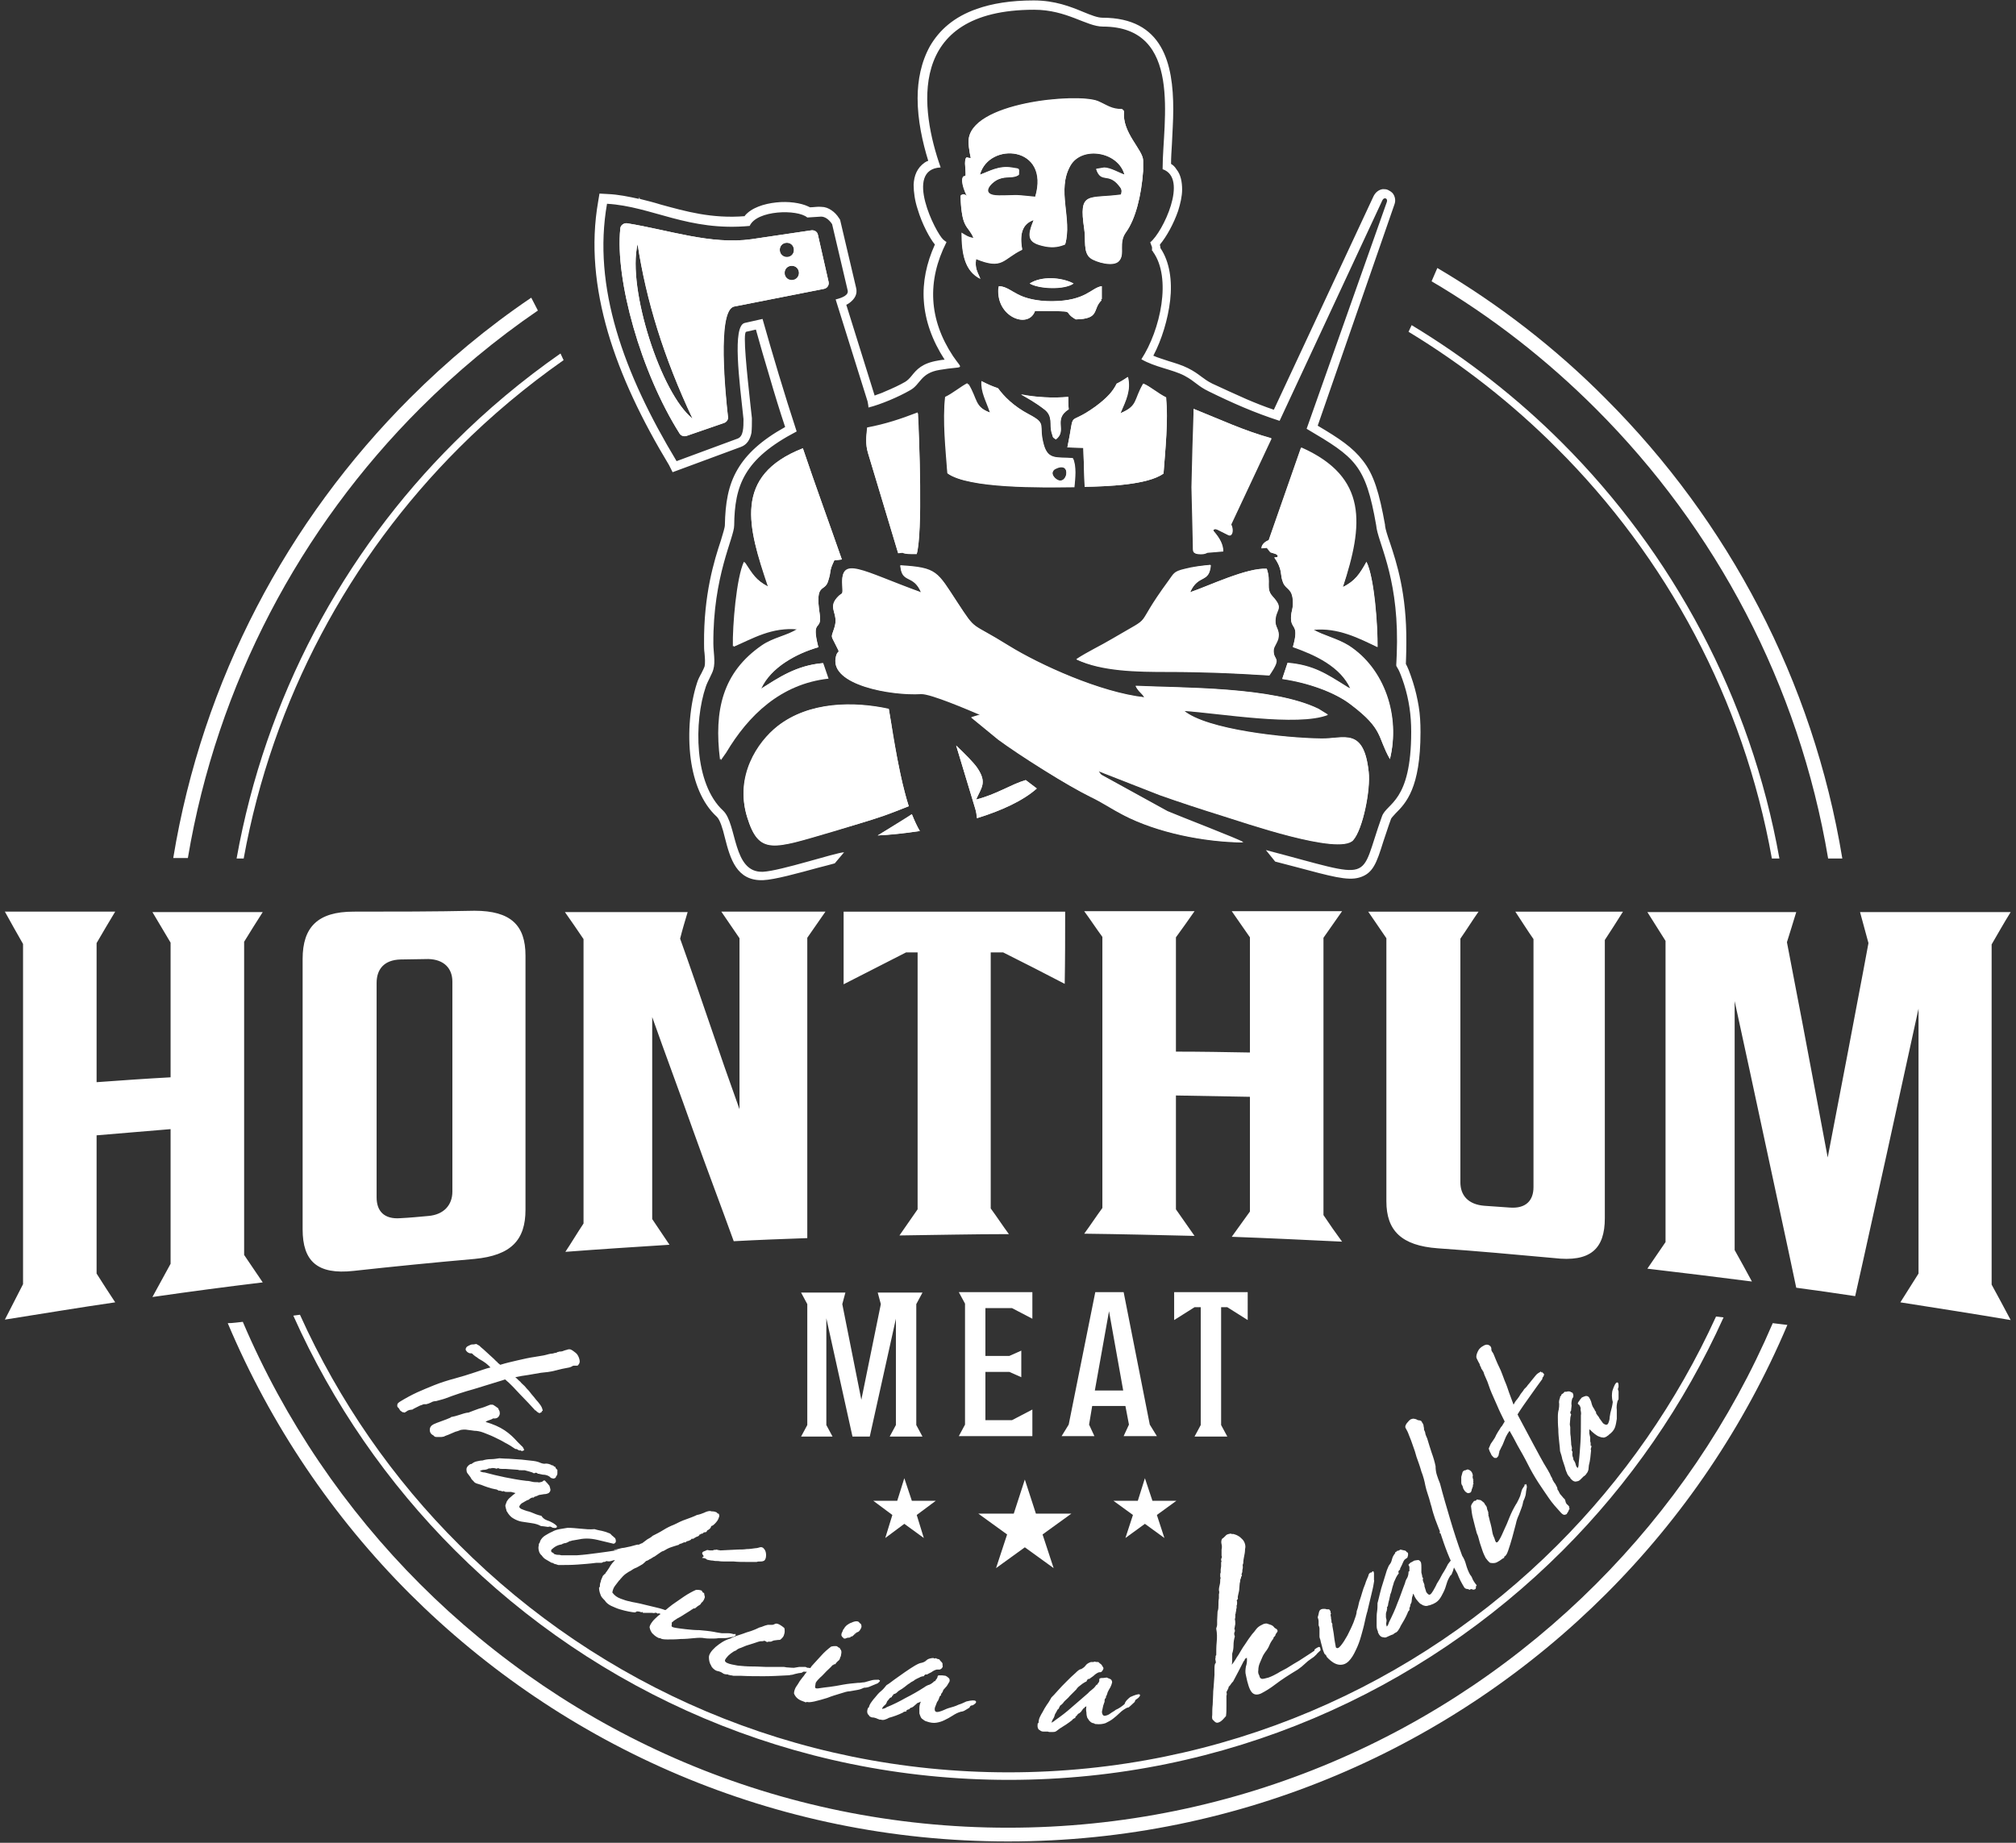
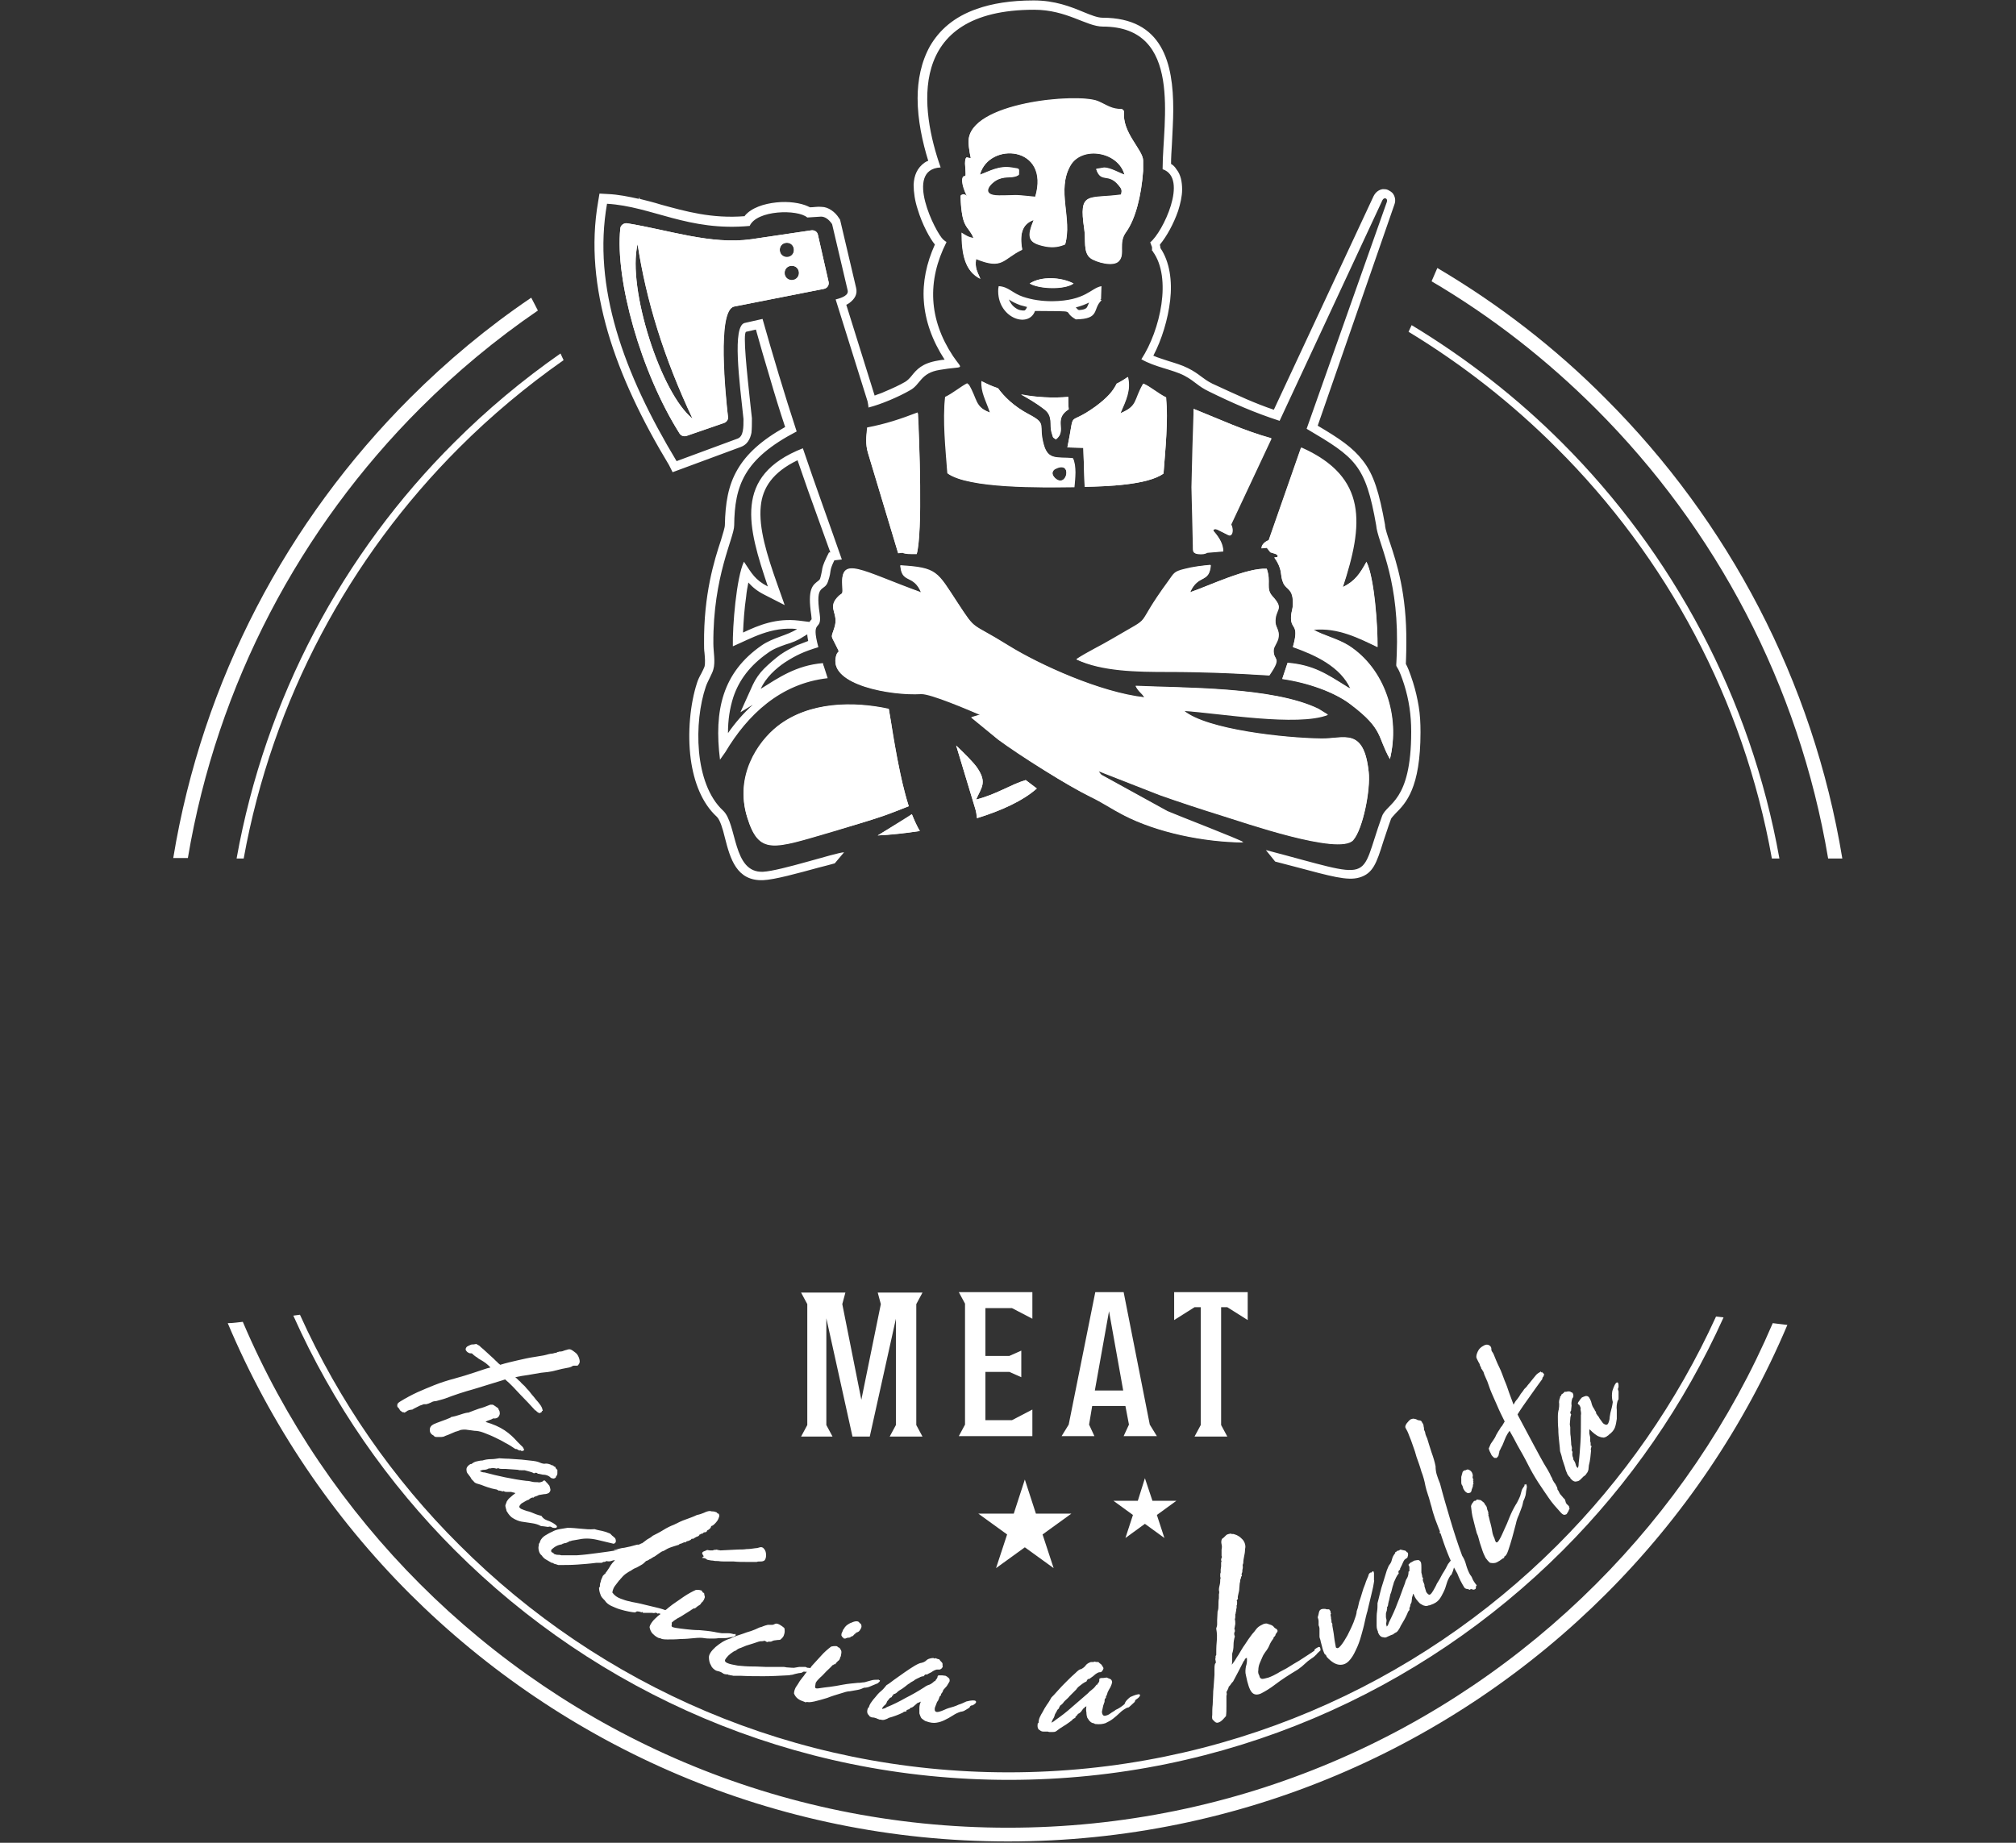
<svg xmlns="http://www.w3.org/2000/svg" id="Layer_1" x="0px" y="0px" viewBox="0 0 455 416" style="enable-background:new 0 0 455 416;" xml:space="preserve">
  <rect x="0" y="0" width="455" height="416" fill="#333333" stroke="none" />
  <style type="text/css">	.st0{fill:#FFFFFF;}	.st1{fill-rule:evenodd;clip-rule:evenodd;fill:#FFFFFF;}</style>
  <g>
    <path class="st0" d="M67.7,296.8c8.8,19.5,21,37.1,36,52c31.7,31.7,75.5,51.3,123.9,51.3s92.2-19.6,123.9-51.3  c14.8-14.8,27-32.3,35.8-51.6l1.7,0.2c-8.9,19.7-21.2,37.5-36.3,52.6c-32,32-76.2,51.8-125,51.8s-93-19.8-125-51.8  c-15.2-15.2-27.6-33.1-36.5-53L67.7,296.8z M127.2,81.3c-8.4,5.9-16.3,12.5-23.6,19.8c-24.7,24.7-42.1,56.8-48.6,92.7h-1.6  c6.5-36.3,24-68.9,49.1-93.9c7.4-7.4,15.4-14.1,24-20.1L127.2,81.3z M399.9,193.8c-6.4-35.9-23.8-68-48.6-92.7  c-10-10-21.2-18.8-33.4-26.2l0.7-1.5c12.4,7.5,23.8,16.4,33.9,26.5c25,25,42.6,57.5,49.1,93.9H399.9z M54.8,298.4  c9.5,22.3,23.2,42.4,40,59.2c34,34,80.9,55,132.7,55c51.8,0,98.7-21,132.7-55c16.8-16.8,30.4-36.7,39.9-58.9  c1.1,0.1,2.2,0.3,3.3,0.4c-9.7,22.9-23.6,43.4-40.9,60.7c-34.5,34.5-82.3,55.9-135,55.9c-52.7,0-100.4-21.4-135-55.9  c-17.4-17.4-31.4-38.1-41.1-61.1C52.6,298.7,53.7,298.5,54.8,298.4z M121.4,70.1c-9.5,6.5-18.4,13.9-26.6,22.1  c-27,27-45.8,62.2-52.4,101.5h-3.3c6.6-40.2,25.8-76.2,53.4-103.8c8.4-8.4,17.5-16,27.4-22.7L121.4,70.1z M412.6,193.8  c-6.6-39.3-25.4-74.5-52.4-101.5c-11.1-11.1-23.5-20.8-37.1-28.8l1.3-3c13.9,8.2,26.7,18.1,38,29.5c27.6,27.6,46.8,63.6,53.4,103.8  H412.6z" />
-     <path class="st0" d="M433,227.7c0,10,0,20,0,29.9c0,10,0,19.9,0,29.9c-1.4,2.2-2.7,4.3-4.1,6.5c8.3,1.3,16.6,2.6,24.9,4  c-1.4-2.7-2.9-5.4-4.3-8c0-12.8,0-25.6,0-38.4c0-12.8,0-25.6,0-38.4c1.4-2.4,2.8-4.9,4.3-7.3c-11.3,0-22.6,0-34,0  c0.6,2.3,1.3,4.7,1.9,7c-1.5,8.2-3.1,16.3-4.6,24.4c-1.5,8-3.1,16-4.6,24c-1.5-8.2-3.1-16.4-4.6-24.5c-1.5-8.1-3.1-16.1-4.6-24.1  c0.7-2.2,1.4-4.5,2.1-6.8c-11.2,0-22.4,0-33.6,0c1.4,2.2,2.7,4.3,4.1,6.5c0,11.3,0,22.7,0,34c0,11.3,0,22.7,0,34  c-1.4,2-2.7,4-4.1,6c7.8,0.9,15.7,1.9,23.6,2.9c-1.3-2.4-2.6-4.8-3.9-7.1c0-9.4,0-18.8,0-28.1c0-9.4,0-18.8,0-28.1  c2.3,10.6,4.6,21.2,6.9,32c2.3,10.8,4.7,21.7,7,32.7c4.4,0.6,8.8,1.2,13.3,1.9c2.4-10.6,4.7-21.3,7.1-32  C428.2,249.6,430.6,238.7,433,227.7 M362.2,275c0-10.5,0-20.9,0-31.4c0-10.5,0-20.9,0-31.4c1.4-2.1,2.7-4.2,4.1-6.4  c-8.1,0-16.2,0-24.3,0c1.4,2.1,2.7,4.2,4.1,6.2c0,9.3,0,18.7,0,28c0,9.3,0,18.7,0,28c0,3-1.7,4.9-5.4,4.6c-1.9-0.1-3.8-0.3-5.7-0.4  c-3.7-0.3-5.4-2.4-5.4-5.3c0-9.2,0-18.3,0-27.5c0-9.2,0-18.4,0-27.5c1.4-2,2.7-4.1,4.1-6.1c-8.3,0-16.6,0-24.9,0c1.4,2,2.7,4,4.1,6  c0,9.9,0,19.8,0,29.7c0,9.9,0,19.8,0,29.7c0,6.6,3.4,10,11.6,10.6c8.7,0.6,17.4,1.4,26.2,2.2C359,285,362.2,281.9,362.2,275z   M298.7,274.3c0-10.4,0-20.8,0-31.3c0-10.4,0-20.8,0-31.3c1.4-2,2.8-4,4.2-6c-8.3,0-16.6,0-24.9,0c1.4,2,2.7,3.9,4.1,5.9  c0,4.3,0,8.7,0,13c0,4.3,0,8.7,0,13c-5.6-0.1-11.1-0.2-16.7-0.2c0-4.3,0-8.6,0-12.9c0-4.3,0-8.6,0-12.9c1.4-1.9,2.8-3.9,4.2-5.9  c-8.3,0-16.6,0-24.9,0c1.4,1.9,2.7,3.9,4.1,5.8c0,10.2,0,20.4,0,30.6c0,10.2,0,20.4,0,30.6c-1.4,1.9-2.7,3.9-4.1,5.8  c8.3,0.1,16.6,0.3,24.9,0.5c-1.4-2-2.8-4-4.2-6c0-4.3,0-8.6,0-12.8c0-4.3,0-8.6,0-12.9c5.6,0.1,11.1,0.2,16.7,0.3c0,4.3,0,8.6,0,13  c0,4.3,0,8.6,0,12.9c-1.4,1.9-2.7,3.8-4.1,5.7c8.3,0.3,16.6,0.7,24.9,1.1C301.5,278.4,300.1,276.4,298.7,274.3z M240.4,205.8  c-16.7,0-33.3,0-50,0c0,5.5,0,10.9,0,16.4c4.7-2.4,9.4-4.8,14.1-7.2c0.9,0,1.7,0,2.6,0c0,9.7,0,19.3,0,29c0,9.6,0,19.3,0,29  c-1.4,2-2.7,3.9-4.1,5.9c8.2-0.1,16.5-0.3,24.7-0.3c-1.4-1.9-2.7-3.9-4.1-5.8c0-9.6,0-19.3,0-28.9c0-9.6,0-19.3,0-28.9  c0.9,0,1.8,0,2.8,0c4.6,2.3,9.3,4.7,13.9,7.1C240.4,216.7,240.4,211.2,240.4,205.8z M131.7,212c0,10.7,0,21.4,0,32.1  c0,10.7,0,21.4,0,32.1c-1.4,2.1-2.7,4.3-4.1,6.4c7.8-0.6,15.7-1.1,23.5-1.6c-1.3-1.9-2.6-3.9-3.9-5.8c0-7.6,0-15.2,0-22.8  c0-7.6,0-15.2,0-22.8c3,8.5,6.2,17,9.2,25.5c3,8.4,6.2,16.8,9.2,25.1c5.5-0.3,11-0.5,16.6-0.7c0-11.3,0-22.6,0-33.9  c0-11.3,0-22.6,0-33.9c1.4-2,2.7-3.9,4.1-5.9c-7.8,0-15.7,0-23.5,0c1.4,2,2.7,4,4.1,6c0,6.4,0,12.9,0,19.3c0,6.4,0,12.9,0,19.3  c-2.3-6.4-4.5-12.7-6.7-19.2c-2.2-6.4-4.4-12.9-6.7-19.3c0.5-2,1.1-4,1.7-6c-9.2,0-18.5,0-27.7,0  C128.9,207.9,130.3,209.9,131.7,212z M102.1,221.6c0,7.9,0,15.8,0,23.7s0,15.8,0,23.7c0,3-1.9,5.2-5.4,5.5  c-2.1,0.2-4.3,0.4-6.3,0.5c-3.7,0.3-5.4-1.6-5.4-4.7c0-8.1,0-16.1,0-24.2c0-8.1,0-16.1,0-24.2c0-3.1,1.7-5.2,5.4-5.3  c2.1,0,4.2-0.1,6.3-0.1C100.2,216.6,102.1,218.6,102.1,221.6z M79.8,205.8c-8.1,0-11.5,3.5-11.5,10.7c0,10.2,0,20.4,0,30.5  c0,10.2,0,20.4,0,30.5c0,7.2,3.3,10.3,11.5,9.4c9.1-1,18.2-1.9,27.3-2.7c8.3-0.8,11.5-4.3,11.5-11.1c0-9.6,0-19.1,0-28.7  c0-9.6,0-19.1,0-28.7c0-6.8-3.3-10.1-11.5-10.1C98,205.8,88.9,205.8,79.8,205.8z M55.1,283.3c0-11.8,0-23.6,0-35.3  c0-11.8,0-23.6,0-35.4c1.4-2.3,2.8-4.5,4.2-6.7c-8.3,0-16.6,0-24.9,0c1.4,2.3,2.7,4.6,4.1,6.9c0,5.1,0,10.2,0,15.2  c0,5.1,0,10.2,0,15.2c-5.6,0.3-11.1,0.7-16.7,1.1c0-5.2,0-10.4,0-15.7s0-10.4,0-15.7c1.4-2.4,2.8-4.8,4.2-7.1c-8.3,0-16.6,0-24.9,0  c1.4,2.5,2.7,4.9,4.1,7.3c0,12.8,0,25.6,0,38.4c0,12.8,0,25.6,0,38.4c-1.4,2.7-2.7,5.3-4.1,8c8.3-1.3,16.6-2.7,24.9-3.9  c-1.4-2.1-2.8-4.3-4.2-6.5c0-5.2,0-10.4,0-15.6c0-5.2,0-10.4,0-15.6c5.6-0.5,11.1-0.9,16.7-1.4c0,5.1,0,10.1,0,15.2  c0,5.1,0,10.1,0,15.2c-1.4,2.5-2.7,5-4.1,7.5c8.3-1.2,16.6-2.3,24.9-3.3C57.9,287.4,56.5,285.4,55.1,283.3z" />
    <path class="st1" d="M190.5,148.7C190.5,148.7,190.5,148.7,190.5,148.7 M213.5,135.7c-2.1-3.3-3-4.7-5.4-5.4  c0.6,0.6,1.2,1.4,1.7,2.7l1.8,4.3l-4.4-1.6c-2.9-1.1-5.3-2-7.3-2.8c-3.9-1.5-6.5-2.6-7.8-2.5c-0.1,0-0.1,0.5-0.1,1.6  c0.2,3,0.1,3-1.2,3.9c-0.1,0.1-0.3,0.2-0.5,0.4c-0.5,0.6-0.4,1-0.2,1.6c0.3,1.2,0.7,2.5,0,4.6c-0.1,0.4-0.2,0.7-0.3,0.9  c-0.1,0.2-0.2,0.1-0.1,0.2c0,0.1,0.1,0,0.2,0.2l0.6,1.1c0.5,1.1,0.7,1.5,0.7,2.1v0c0,1-0.3,1.2-0.8,1.7c0,0,0.1,0,0.1,0.2v0  c0,0.2,0,0.3,0,0.4c0,0.9,1,1.8,2.5,2.6c1.8,1,4.3,1.7,6.9,2.2c2.8,0.5,5.7,0.7,7.8,0.6c2.6-0.1,11.1,3.6,14,4.8l5.3,2.3l-3.7,1.1  l3.1,2.5l0.1,0.1c2,1.4,4.1,2.9,6.3,4.3l0.2,0.1c4.2,2.7,9.1,5.9,13.8,8.1c1.6,0.7,2.9,1.5,4.2,2.3c1,0.6,2,1.2,3.2,1.8  c3.3,1.7,7.2,3.1,11.3,4.1c-1.4-0.5-2.4-1-3-1.2c-4.3-1.8-11-6.1-15.3-8.5l-0.2-0.2c-0.5-0.5-0.5-0.5-0.7-0.8l-0.2-0.3l-4.2-5.6  l20.2,7.9c2.2,0.8,4.5,1.6,6.9,2.4c2.6,0.8,4.9,1.6,7.2,2.3l1.9,0.6c6.6,2.1,23.5,7.6,25.5,5.4c0.8-0.9,1.6-3.2,2.2-5.7  c0.7-3,1-6.2,0.8-8.1c-0.7-6.3-2.9-6.1-5.7-5.9c-0.9,0.1-1.9,0.2-3,0.2c-4.8,0-12.9-0.7-19.9-2.1c-5.2-1.1-9.9-2.6-12.4-4.6  l-4.7-3.9l6.1,0.4c2,0.1,4.7,0.4,7.6,0.7c5.8,0.6,12.7,1.4,18.1,1.2c-8.6-2.7-21.2-3.1-30.7-3.3l-1.8-0.1l1.9,2.9l-4.2-0.5  c-4.6-0.5-9.9-2.1-15.1-4c-6.3-2.4-12.4-5.5-16.5-8c-2.5-1.5-4-2.4-5.1-3h0c-1.3-0.7-2.2-1.2-2.9-1.9c-1.2-1-2-2.3-4.1-5.4  L213.5,135.7z M249,147.7l-1.1,0.6c1.7,0.4,3.4,0.7,5.2,0.9c3.5,0.4,7.2,0.4,10.6,0.4c4.1,0,7.9,0.1,11.6,0.2  c3.4,0.1,6.8,0.3,10.3,0.5c0.6-0.9,0.6-1,0.6-1c-0.3-0.6-0.7-1.3-0.6-2.8c0-0.8,0.3-1.3,0.7-2c0.2-0.4,0.4-0.8,0.4-1  c0-0.4-0.1-0.7-0.2-1c-0.2-0.5-0.4-1-0.5-1.8c-0.1-1.7,0.3-2.6,0.6-3.4c0.1-0.2,0.2-0.4-0.8-1.5c-1.4-1.5-1.4-2.7-1.3-4.2  c0-0.4,0-0.7,0-1.2c-3,0.4-7.6,2.2-11.2,3.6c-1.4,0.6-2.7,1.1-3.8,1.5l-4.4,1.5l1.9-4.2c0.5-1.2,1.1-2,1.7-2.6l-0.5,0.1  c-1.4,0.3-1.5,0.6-1.9,1.1v0c-0.1,0.2-0.3,0.5-0.6,0.8c-2.9,3.8-4,5.9-4.8,7.1c-0.6,1-0.9,1.5-1.5,2.1c-0.8,0.8-1.7,1.3-3.9,2.6  c-0.8,0.5-1.8,1-3.2,1.8C251.2,146.5,250.1,147.1,249,147.7z M198.8,182.3c1.3-0.4,2.6-1,3.9-1.5c-0.5-1.7-0.9-3.5-1.4-5.4  c-0.6-2.6-1.1-5.5-1.6-8.6l-0.8-5c-3.8-0.7-8-1-12.1-0.3c-3.6,0.6-7.1,1.8-10,4.1c-2.3,1.8-4.8,4.8-6,8.6c-1,2.8-1.2,6.1-0.1,9.6  c1.9,6.3,4.4,5.6,14.7,2.6l3.8-1.1C192.3,184.3,195.5,183.4,198.8,182.3z M180.6,58.5c0.3,0.2,0.5,0.3,0.7,0.6  c0.7,0.7,1.1,1.6,1.1,2.6c0,0.9-0.4,1.8-0.9,2.4l3.4-0.7l-2.1-9.3l-2.2,0.3c0.4,0.6,0.6,1.3,0.6,2C181.2,57.2,181,57.9,180.6,58.5z   M141.9,54.6l0.5-2l-0.4-0.1C141.9,53.2,141.9,53.9,141.9,54.6z M158.1,93.7l0.6,1.3l3.4-1.2c-0.3-2.7-0.9-8.3-0.9-13.6  c-0.1-6.4,0.7-12.3,4-13l11.8-2.3c-0.4-0.2-0.7-0.4-1-0.7c-0.7-0.7-1.1-1.6-1.1-2.6c0-0.8,0.2-1.5,0.6-2c-0.3-0.2-0.5-0.3-0.7-0.6  c-0.7-0.7-1.1-1.6-1.1-2.6c0-0.3,0-0.7,0.1-1l-4.1,0.6c-6.9,1-13.8-0.5-20.7-2c-1.2-0.3-2.4-0.5-3.7-0.8l0.2,1.5  c1,6.3,2.4,12.6,4.4,19C152.3,80.2,154.9,86.8,158.1,93.7z M155.1,96.1c-0.3-0.2-0.5-0.4-0.8-0.7l0.6,0.9l0.4-0.1L155.1,96.1z   M251.3,92c0.3-0.6,0.5-1.2,0.8-1.8l-0.2,0.2c-0.9,0.9-2,1.9-3.5,3c-2.2,1.6-3.5,2.2-4.3,2.6c-0.2,0.1-0.1-0.2-0.2,0  c0,0,0,0.4-0.2,1.3c-0.1,0.5-0.2,1-0.3,1.7l3.1,0l0.3,8.7c2.2-0.1,4.7-0.2,7.2-0.5c2.6-0.3,5.1-0.8,6.7-1.6l0.1-1.5  c0.3-4.3,0.7-9.2,0.4-13.2c-0.6-0.4-1.2-0.8-1.8-1.1l-0.5-0.4l-0.3,0.7c-0.9,2.2-1.4,3.5-5,5l-4.7,2L251.3,92L251.3,92z   M238.7,91.8l-0.8,0c0.1,0.2,0.2,0.3,0.3,0.5C238.4,92.1,238.6,91.9,238.7,91.8z M226.6,92.1c-0.8-0.7-1.5-1.4-2-2.1l0.2,0.4  c0.2,0.6,0.5,1.3,0.8,2.1l1.3,4l-3.9-1.4c-3.5-1.3-4.1-2.7-5-4.9l-0.3-0.7l-0.6,0.4c-0.5,0.4-1.1,0.7-1.7,1.1  c-0.3,3.8,0.1,8.3,0.4,12.4l0.2,2.3c3.7,1.9,12.6,2.3,19.8,2.3c-0.7-1.4-0.1-2.5,0.5-3.2c-1.1-0.6-2-1.7-2.6-3.9  c-0.5-1.8-0.5-3-0.6-3.9c0-0.6,0-0.7-1.8-1.6C229.4,94.4,227.9,93.3,226.6,92.1z M295.4,143.8l-1-0.6c0,0.4-0.1,0.9-0.2,1.5  c2.1,0.8,4.3,1.8,6.2,3c2.5,1.6,4.7,3.7,6.1,6.5c1.7,1.3,1.8,2,1.1,2.4l1.3,2.9l-0.4-0.2c2,1.7,3.1,3.1,3.8,4.3  c-0.2-2.2-0.6-4.3-1.3-6.3c-1.5-4.1-4.1-7.6-7.7-10c-1.2-0.8-2.6-1.3-4.1-1.9C298,145.1,296.6,144.6,295.4,143.8z M303.8,114.4  c-0.8-4.2-3.4-7.7-8.9-10.6l-6.6,19.1l0.3,0.1l0,0c0.7,0.2,1.3,0.7,1.7,1.2c0.2,0.4,0.3,0.7,0.4,1.2c0,0.3,0,0.6-0.1,0.9  c0.7,1.5,0.8,2.3,0.9,3.1c0,0.4,0.1,0.8,0.3,1.3c0.1,0.2,0.2,0.3,0.4,0.5c0.9,0.9,1.9,1.7,1.9,4.7c0,1.1-0.1,1.7-0.3,2.4  c-0.1,0.3-0.1,0.6-0.2,0.9c-0.1,0.7,0.1,0.9,0.2,1.2l0.1,0.1l2.5-0.3c4.8-0.6,9,1,12.6,2.7c-0.1-2.5-0.3-5.5-0.7-8.3  c-0.1-1-0.3-2-0.5-2.9c-1,1.1-2.1,2-3.7,2.8l-4.3,2.2l1.5-4.6C303.4,125.2,304.7,119.3,303.8,114.4z M276.1,117.5l8.1-17.3  c-3.8-1.2-7.4-2.7-11-4.2l-1.8-0.7c-0.1,2-0.2,4-0.2,6c-0.1,3-0.1,6-0.1,8.8l0.3,13l0,0c0.1,0,0.1,0,0.1,0l1.7-1  c-0.2-0.2-0.4-0.5-0.6-0.8c-0.5-0.6-0.7-1.2-0.6-1.8c0-0.6,0.3-1.1,0.7-1.5c0.3-0.3,0.7-0.5,1.1-0.6c0.6-0.1,1.3-0.1,2,0.3l0,0  l0.2,0.1L276.1,117.5z M202.2,97.1c-1.5,0.5-3,0.8-4.6,1.2c0,0.4-0.1,0.8-0.1,1.1c0,0.7,0.1,1.5,0.3,2.3l6.3,21l0.4,0.2  c0,0,0.2,0,0.4,0l0.2,0c0.3-2,0.4-5.2,0.4-8.8c0.1-6.2-0.2-13.6-0.4-18.1C204.3,96.4,203.2,96.8,202.2,97.1z M182.4,144.7  c-0.1-0.6-0.2-1.1-0.2-1.5l-1,0.6c-1.2,0.8-2.5,1.3-3.9,1.7c-1.4,0.5-2.8,1-4,1.9c-4,2.8-6.5,6.1-7.8,10c-0.8,2.5-1.2,5.1-1.2,8.1  c1.6-2.3,3.5-4.5,5.6-6.4l-2.8,1.7l2.8-6.2c0.6-1.3,1.5-2.6,2.5-3.6c1.2-1.2,2.5-2.3,3.7-3.2c1.3-0.9,2.5-1.5,3.7-2.1  C180.6,145.4,181.4,145.1,182.4,144.7z M184.7,117.2c-1.6-4.4-3.1-8.6-4.7-13.3c-5.6,2.7-7.9,6.2-8.3,10.4  c-0.5,4.9,1.4,11,3.7,17.5l1.7,4.8l-4.5-2.3c-1.8-0.9-2.8-1.8-3.7-2.8c-0.2,1-0.4,2.1-0.5,3.2c-0.4,2.7-0.6,5.7-0.7,8.1  c3.6-1.7,7.5-3.3,12.6-2.7l2.4,0.3c0.1-0.2,0.2-0.3,0.4-0.5c0.1-0.1,0.1-0.1,0-1c-0.9-6,0.3-6.8,1.6-7.8c0.1-0.1,0.3-0.2,0.4-0.5  c0.3-1,0.3-1.4,0.4-1.7c0.1-0.8,0.2-1.3,1.1-3.2l0.5-1l0.3,0C186.5,122.2,185.6,119.7,184.7,117.2z M231.7,69.5l0.1-0.2  c-0.5-0.1-1-0.3-1.5-0.4c-1.1-0.4-1.9-0.8-2.6-1.3c0.3,0.7,0.7,1.3,1.2,1.7c0.4,0.3,0.8,0.6,1.3,0.7c0.4,0.1,0.7,0.1,1,0.1  C231.4,70,231.6,69.8,231.7,69.5z M245.5,69c0.1-0.2,0.2-0.5,0.3-0.7c-0.8,0.4-1.8,0.8-3,1.1l0.2,0.2c0.1,0.1,0.1,0.2,0.5,0.4  C245.1,69.9,245.3,69.5,245.5,69L245.5,69z M254.8,46.1c0.3-1.2,0.6-2.4,0.8-3.7l-0.7-0.3l0.1,0.2c0.2,0.7,0.2,1.3-0.1,2.2  l-0.3,1.3l-1.4,0.2c-1.5,0.2-2.8,0.3-3.8,0.3c-0.8,0.1-1.5,0.1-2.1,0.2c-1,0.2-1.2,0.9-0.6,4.8c0.1,0.8,0.1,1.7,0.2,2.6  c0,1.3,0.1,2.4,0.5,2.8c0.5,0.4,1.7,0.8,2.8,0.9c0.5,0,0.9,0.1,0.9,0c0.2-0.2,0.2-0.8,0.1-1.4c0-1.5,0-3.1,1.3-4.9  C253.4,50,254.2,48.2,254.8,46.1z M219.5,42.2c0.2,0.4,0.3,0.8,0.5,1.1l6.3,9.4l-7.2-5.2l0.1,0.5c0.3,1.6,0.7,2.2,1.1,2.8  c0.4,0.6,0.9,1.2,1.4,2.4l1.3,3.2l-3.7-0.5l0,0.1l1.9,0.8c3.4,1.4,4.3,0.8,5.7-0.2c0.5-0.4,1.1-0.7,1.7-1.1c-0.1-1.4,0-2.7,0.3-3.8  c0.6-1.8,1.8-3,3.8-3.7l4.1-1.4l-1.5,4c-0.6,1.5-0.9,2.4-0.8,2.7c0.1,0.2,0.7,0.3,2.1,0.6c0.6,0.1,1.2,0.1,1.7,0.1  c0.2,0,0.3-0.1,0.5-0.1c0.3-1.9,0.1-3.9-0.2-6c-0.4-3.8-0.8-7.5,1.3-11.3c1-1.8,2.7-3,4.6-3.5c1.2-0.3,2.5-0.4,3.7-0.2  c1.2,0.2,2.5,0.6,3.6,1.2c1.9,1.1,3.4,2.8,4,5l0.2,0.9c0-0.5,0.1-0.9,0.1-1.4l0-1l0-1.2c0-0.3-0.6-1.3-1.3-2.4  c-1.3-2-2.8-4.4-3-7.3c-1.3-0.2-2.2-0.7-3.3-1.2c-0.4-0.2-0.9-0.4-1.4-0.6c-0.8-0.3-2.4-0.5-4.6-0.5c-3.8,0-8.9,0.6-13.3,1.8  c-4,1.1-7.4,2.8-8.3,4.9c-0.1,0.3-0.2,0.7-0.2,1c0,1.4,0.4,3.3,0.4,3.3l0.1,0.2c1.5-1.6,3.5-2.5,5.5-2.8c1.2-0.2,2.5-0.1,3.7,0.2  c1.2,0.3,2.4,0.9,3.3,1.8c2.3,2,3.5,5.5,2,10.3l-0.5,1.6l-1.7-0.2c-3.8-0.4-4-0.4-5.1-0.4c-0.6,0-1.4,0.1-2.9,0  c-1.6,0-2.6-0.3-3.3-0.8c-0.8-0.6-1.2-1.4-1.2-2.3c0-0.5,0.1-1,0.3-1.5L219.5,42.2z M267.2,160.4c5.1,4.3,22.9,6.2,31,6.3  c5.1,0.1,9.6-2.7,10.7,7.5c0.4,4-1.3,13-3.5,15.4c-3.2,3.5-24.9-4.1-29.5-5.5c-4.8-1.5-9.7-3.1-14.2-4.7l-13.8-5.4  c0.4,0.5,0.2,0.4,0.7,0.9l14.9,8.2c2.3,1,16.6,6.5,17.1,7c-8.9-0.1-19.4-2.2-27.1-6.2c-2.7-1.4-4.7-2.9-7.4-4.1  c-4.9-2.4-9.9-5.6-14.2-8.4c-2.2-1.5-4.4-3-6.6-4.5l-6.1-5l2-0.6c-2.6-1.1-11.1-4.9-13.3-4.7c-7,0.4-20.4-2.1-19.3-8.1  c0.4-2.3,1.3-0.4,0-3c-1.1-2.2-1-1.4-0.3-3.8c1.1-3.3-1.6-4.3,0.6-6.8c1.3-1.5,1.4-0.2,1.2-2.9c-0.4-6.7,4.3-3.2,17.8,1.7  c-1.8-4.3-4.3-1.9-4.7-6.1c8.4,0.5,8.3,1.4,12.9,8.4c4.4,6.7,2.7,4.2,11.5,9.7c7.1,4.4,20.8,10.6,30.7,11.7c-0.8-1.2-1.2-1.1-2-2.6  c10.9,0.5,31,0.2,41.3,5.2l2.1,1.3C292.9,163.9,274.9,160.8,267.2,160.4z M268.6,133.7c4.1-1.4,12.8-5.6,17.3-5.3  c1,3-0.3,4.4,1.2,6.1c2.9,3.2,0.5,2.9,0.7,6c0.1,1.1,0.9,1.7,0.7,3.2c-0.1,1.2-1.1,2.2-1.1,2.9c-0.2,2.6,2.1,1.3-1,5.8  c-8-0.5-14.8-0.8-22.9-0.8c-6.9,0-14.9-0.2-20.6-2.8c2.4-1.6,5.6-3.1,8.1-4.6c10.2-6,4.2-1.5,12.7-13.1c1.2-1.6,1.1-2.1,3.7-2.7  c1.9-0.5,3.8-0.7,5.8-0.9C273,131.8,270.5,129.5,268.6,133.7z M238.1,105.8c0,0-1.3,0.8,0,2.1C240.8,110.4,242.2,103.8,238.1,105.8  z M153.4,97.9c-8.8-13.9-14.6-34.8-13.4-46.3c0-0.4,0.2-0.7,0.5-0.9c0.3-0.2,0.6-0.3,1-0.3c9.4,1.5,19,4.9,28.1,3.6l13.5-2  c0.7-0.1,1.3,0.3,1.5,1l2.4,10.6c0.1,0.4,0,0.7-0.2,1c-0.2,0.3-0.5,0.5-0.8,0.6l-20.3,4c-3.9,0.8-1.9,20.2-1.4,24.9  c0.1,0.6-0.3,1.2-0.9,1.4l-8.4,2.9C154.4,98.6,153.8,98.4,153.4,97.9z M205.1,182c-1.8,0.7-3.7,1.5-5.7,2.2  c-3.8,1.3-7.5,2.3-11.3,3.4c-13.7,4-16.8,5.5-19.5-3.3c-2.8-9.1,2.3-16.8,6.9-20.4c7.2-5.6,17.3-5.6,25.1-3.9  c0.4,2.2,0.7,4.3,1,6.4C202.7,172.5,203.8,177.9,205.1,182z M205.8,183.8c0.6,1.5,1.2,2.8,1.8,3.8c-3.3,0.5-6.6,0.8-9.5,1l6.2-3.7  C204.7,184.6,205.2,184.2,205.8,183.8z M177.6,54.8c0.9,0,1.6,0.7,1.6,1.6c0,0.9-0.7,1.6-1.6,1.6c-0.9,0-1.6-0.7-1.6-1.6  C175.9,55.5,176.7,54.8,177.6,54.8z M178.7,60c0.9,0,1.6,0.7,1.6,1.6c0,0.9-0.7,1.6-1.6,1.6c-0.9,0-1.6-0.7-1.6-1.6  C177.1,60.7,177.8,60,178.7,60z M143.9,55.1c-2.4,10,5.3,33.8,12.4,39.4C149.8,80.7,145.8,67.8,143.9,55.1z M262.6,106.9  c-3.6,2.6-12.8,2.9-17.8,3l-0.3-8.8l-3.6-0.1c1.9-9.2-0.4-4.4,6.3-9.2c2.9-2.1,4-3.6,4.9-5.2c0.9-0.5,1.7-1,2.5-1.5  c0.7,3-0.4,5.2-1.7,8.2c4.1-1.7,3.1-3,5.2-6.7c1.6,0.7,3.3,2.2,5.1,3.1C263.7,95,263,101.5,262.6,106.9z M241.1,89.6  c0,0.8,0,1.7,0.1,2.8c-3.7,2.3-0.3,4.8-2.9,6.8c-0.7-0.6-0.5,0-0.9-1.5c-0.2-0.8-0.1-1.4-0.2-2.2c-0.1-1.5-0.4-2.2-1.4-3  c-2.2-1.7-3.9-2.6-5.3-3.4C233.9,89.7,237.6,89.9,241.1,89.6z M225.2,87.6c1.4,1.9,3.5,4.1,7,5.9c4.2,2.2,2,2.1,3.3,6.8  c1,3.6,3.1,2.8,6.6,3.1c0.8,1.9,0.5,4.5,0.3,6.5c-7.6,0.1-23.9,0.3-28.6-3.1c-0.4-5.4-1.1-11.8-0.5-17.2c1.7-0.8,3.6-2.4,5-3.1  c2.1,3.3,1.3,5.2,5.1,6.6c-0.9-2.7-2.1-4.6-1.9-7.1C222.8,86.7,224,87.2,225.2,87.6z M308.4,126.8c1.8,3.5,2.6,14.7,2.5,19.2  c-4-1.9-8.9-4.6-14.5-3.9c2.2,1.3,5.4,2,8,3.6c8.1,5.2,11.7,15.9,9.3,25.6c-2.9-5.1-1.4-6.7-8.8-12.3c-3.7-2.8-9.9-5-15.5-5.8  l1.2-3.6c5.9,0.5,8.9,2.6,13.1,5.2c0.9,0.5-0.4-0.1,1.1,0.6c-2.3-5.1-7.9-7.7-13-9.4c1.6-5.6-0.7-3.7-0.4-7.1  c0.1-1.1,0.5-1.6,0.4-3c0-3.3-1.5-2.8-2.2-4.4c-0.8-1.9,0-2.2-1.5-5l-0.5-0.7l0.4,0c0.6,0,0.4-0.6-0.3-0.8l-1-0.3l-0.8-1l-1.2,0.1  c-0.1-0.5,0.5-1.4,1.6-1.8l7.3-20.9c15,6.7,13.9,17.5,9.4,31.5C305.9,131.1,306.9,129.6,308.4,126.8z M269.4,92.3  c6,2.4,11.3,4.9,17.5,6.6l-9.1,19.4c0.6,1.4,0.2,2.8-0.7,2.4l-2.4-1.2c-0.6-0.3-1.2-0.1-0.8,0.4c1.4,1.6,2.1,3.1,2.1,4.5l-3.6,0.3  c-0.5,0.3-1.2,0.4-2.1,0.3c-1.4-0.2-1-0.7-1.1-2.5l-0.3-12.5C269,104.6,269.2,98,269.4,92.3z M206.9,125c-1.7,0.1-2.7,0-3.2-0.3  l-1,0.1l-6.8-22.6c-0.6-2-0.4-3.8-0.2-5.7c4.2-0.8,7.5-1.9,11.4-3.4C207.5,99.3,208.3,120.2,206.9,125z M181.2,101.2  c2.9,8.6,5.7,16.2,8.8,25.1l-1.7,0.2c-1.3,2.7-0.5,2-1.4,4.7c-0.8,2.6-3,0.2-1.9,7.4c0.6,4.2-2.1,0.8-0.3,7.5c-3.3,1-5,1.8-7.5,3.4  c-2.1,1.4-4.4,3.5-5.5,6c4-2.5,8-5.3,14-5.8c0.1,0.1,0.1,0.2,0.1,0.3c0,0.2,0.1,0.3,0.1,0.3l0.9,2.8c-10.7,1.2-18.1,8.3-23.1,16.7  l-1.2,1.7c-1.4-11.2,0.6-19.7,9.4-25.8c2.6-1.8,5.7-2.2,8-3.7c-5.9-0.6-10.3,2.1-14.5,3.9c-0.1-4.6,0.8-15.5,2.5-19.1  c1.8,2.7,2.5,4.1,5.4,5.6C168.8,119,165.4,107.4,181.2,101.2z M248.6,67.9C248.7,68,248.7,68.1,248.6,67.9z M232.4,64  c2.6-1.7,7.1-1.4,9.9,0C240.3,65.4,234.5,65.2,232.4,64z M221.1,39.5c2.1-0.7,4.2-2.1,7.2-1.6c2.1,0.4,1.6,0.3,1.6,1.6  c-1.2,0.9-2.7,0.2-4.6,1c-1.9,0.8-4.3,3.7,0.1,3.7c4.6,0,2.4-0.3,8.2,0.3C237.1,32.9,223.2,31.9,221.1,39.5z M217.8,36.9  c0-0.3,0.1-1.4,0.4-1.4c0.2,0,0.9,0.3,0.9,0.1c0,0-0.5-2.1-0.5-3.7c0-8.8,24.5-11,29.2-9.1c2.1,0.9,3,1.8,5.4,1.8  c0.1,0,0.5,0.4,0.5,0.5l0,0c-0.6,4.7,4.3,8.7,4.3,11.1c0,0.8,0,1.6,0,2.3c-0.4,5.6-1.7,10.9-3.9,13.9c-1.8,2.5-0.2,4.8-1.5,6.4  c-1.3,1.5-5.4,0.3-6.5-0.6c-1.7-1.3-1-4.2-1.4-6.6c-1.3-8.6,0.9-6.7,8.3-7.7c0.3-1,0.1-1.3-0.5-2.1c-2.4-3-4-0.4-5.1-3.7l1.8-0.3  c1.4,0,3.4,1.2,4.6,1.6c-1.4-5.2-9.6-6.6-12.2-2.1c-3.2,5.6,0.5,12.1-1.2,17.8c-1.2,0.5-2.5,0.8-4.3,0.5c-4.3-0.8-4.4-2.1-2.8-6  c-2.7,0.9-3.2,3.4-2.6,6.7c-4.4,2.1-4.4,4.6-10.4,2.1c-0.3,2.1,0.2,2.8,0.9,4.4c-3.5-1.6-4.2-5.6-4.2-10.3c1,0.6,1.5,1,2.7,1.2  c-0.9-2.3-2.1-2.2-2.6-5.6c-0.2-1.1-0.3-2.5-0.3-4c0.4-0.3,0.8-0.4,1.5,0.1c-0.7-1.1-1.9-4.5-0.5-4.5  C218.1,39.8,217.8,37.3,217.8,36.9z M259.6,54.7c2.8-2.2,8.7-14.5,2.8-16.5l0-0.3c0-10.3,4.7-31.9-13.5-31.9  c-3.7,0-8.1-3.8-15.5-3.8c-29.2,0-25.6,22.9-21.1,35.6c-8.4,0.4-1.1,14.8,0.6,16.3l0.5,0.4c0.1,0,0.2,0.1,0.2,0.2  c-4.4,8.7-4,17.4,1.5,25.7c2.3,3.4,2.7,2.1-3,3.1c-4.4,0.7-4.3,3.3-6.7,4.6c-2.6,1.5-6.6,3.2-9.4,3.9c0-0.4-0.1-0.9-0.2-1.4  l-7.2-23c1.6-0.4,3-1,2.7-2.1l-3.5-14.9c-0.8-1.2-1.7-1.7-2.5-1.7l-3.1,0.2c-2.2-1.9-11.4-1.7-13,1.9c-13.9,1.3-22-4.4-32.2-5  c-3.3,18.7,3.7,38.2,15.7,58.1l13.8-5.1c1.3-0.5,1.3-2.5,1.3-4.4c-0.9-8.4-2.6-21.1,0.3-21.7l4-0.9c2.2,7.8,5,17.2,7.7,25.4  c-11.9,6.2-14,12.2-14.1,21.2c0,2.8-4.8,11.4-4.7,26.7c0,1.8,0.5,4.1,0,5.8c-0.2,0.9-1.3,2.7-1.7,3.9c-2.7,7.9-2.7,21.9,3.9,28  c3.2,3,2.1,14.1,9,13.8c4-0.2,16.3-4.3,18.3-4.4l-2.1,2.5c-1,0.3-2.3,0.6-3.8,1c-4.4,1.2-9.8,2.7-12.4,2.8c-6,0.2-7.4-4.9-8.6-9.6  c-0.5-2.1-1.1-4-1.8-4.7c-3.4-3.1-5.2-7.9-5.9-13c-0.8-6-0.1-12.6,1.4-17.2c0.2-0.7,0.6-1.5,1-2.2c0.3-0.6,0.6-1.2,0.7-1.5  c0.2-0.8,0.1-2,0-3.1c-0.1-0.7-0.1-1.3-0.1-2.1c-0.1-11.1,2.3-18.8,3.8-23.3c0.5-1.7,0.9-2.9,0.9-3.5v0c0.1-4.8,0.7-8.9,2.9-12.6  c2-3.4,5.3-6.5,10.7-9.5c-1.2-3.6-2.4-7.5-3.5-11.3c-1.1-3.7-2.2-7.4-3.1-10.7l-2.2,0.5c-0.8,0.2,0.2,9.4,1,16.8l0.3,2.7l0,0.2  c0,1,0,2.1-0.1,3.1c-0.3,1.5-1,2.7-2.4,3.2l-15.4,5.7L151,105c-6.1-10.1-10.9-20.1-13.8-30c-2.9-10-3.9-19.8-2.2-29.5l0.3-1.8  l1.8,0.1c2.5,0.1,4.8,0.6,7.1,1.1l0.1-0.4l0.1,0.4c1.6,0.4,3.2,0.8,4.8,1.3c5.5,1.5,11.4,3.2,18.9,2.6l0-0.1c1.5-1.8,4.3-2.7,7.1-3  c2.7-0.3,5.5,0.1,7.2,0.9c0.1,0.1,0.3,0.1,0.4,0.2c0.8,0,1.8-0.2,2.6-0.1c0.8,0,1.6,0.3,2.3,0.8c0.6,0.4,1.2,1,1.7,1.8l0.2,0.3  l3.6,15.3c0.4,1.5-0.3,2.6-1.5,3.5c-0.2,0.1-0.4,0.3-0.7,0.4l6.4,20.5c0.7-0.3,1.5-0.5,2.3-0.9c1.7-0.7,3.4-1.5,4.6-2.2  c0.5-0.3,1-0.8,1.4-1.3c1.2-1.5,2.4-2.9,6-3.5c0.5-0.1,1.1-0.2,1.5-0.2c-2.8-4.3-4.4-8.8-4.7-13.3c-0.3-4.2,0.6-8.5,2.5-12.7  c-1.1-1.3-2.9-4.6-3.9-8c-0.6-1.8-0.9-3.8-0.9-5.5c0.1-2.1,0.8-3.8,2.5-5c0.3-0.2,0.5-0.3,0.8-0.4c-1.3-4.2-2.4-9.2-2.4-14.1  c0-4.1,0.8-8.2,2.8-11.8c2.1-3.6,5.4-6.6,10.6-8.4c3.4-1.2,7.6-1.9,12.8-1.9c4.8,0,8.3,1.4,11.2,2.6c1.7,0.7,3.2,1.3,4.3,1.3  c13.7,0,16,10.4,16,20.7c0,2.6-0.2,5.3-0.3,7.8c-0.1,1.6-0.2,3.1-0.2,4.5c0.5,0.3,0.9,0.7,1.2,1.2c1,1.2,1.3,2.9,1.3,4.6  c0,1.5-0.4,3.2-0.9,4.8v0c-1,2.9-2.6,5.8-4.1,7.6l0,0.2c0.1,0.3,0.1,0.4,0.1,0.6c2.1,3.1,2.7,7.4,2.2,11.8  c-0.5,4.3-1.9,8.9-3.8,12.5c1.1,0.5,2.3,0.8,3.4,1.2c1.6,0.5,3,0.9,4.4,1.6c1.4,0.7,2.2,1.3,3,1.9c0.7,0.5,1.3,1,2.5,1.6  c2.6,1.2,5.2,2.4,7.7,3.5c2.1,0.9,4.1,1.7,6.2,2.4l22.5-48.2h0c0.5-1,1.3-1.5,2.1-1.6c0.4,0,0.8,0,1.2,0.2h0c0.4,0.2,0.7,0.4,1,0.7  v0c0.5,0.6,0.8,1.6,0.4,2.6l-17.3,49.9c4.9,2.9,7.9,4.9,10.2,7.9c2.5,3.2,3.7,7.3,5,14.5l0,0.2c0.1,0.8,0.5,2.1,1.1,3.8  c1.5,4.5,3.8,11.5,3.7,22.6c0,2.8-0.1,4.1-0.1,4.7l0,0.1c0.3,0.5,0.8,1.6,1.6,4.1c0.6,1.9,1,3.7,1.3,5.5c0.3,1.8,0.4,3.7,0.4,5.8  c0,12.6-3.3,16-5.6,18.3c-0.5,0.6-1,1-1.1,1.4c-0.7,1.9-1.2,3.6-1.7,5c-1.5,4.8-2.3,7.2-5.4,8.1c-2.7,0.8-6.5-0.3-14.4-2.4  l-4.6-1.2l-2.1-2.6c25.2,6.6,20.8,7.4,26.2-7.6c1.1-3.1,6.6-3.1,6.6-19.1c0-3.8-0.5-7.2-1.6-10.7c-2.4-7.4-1.7-0.4-1.6-9.6  c0.1-15.3-4.4-22.6-4.7-26.3c-2.4-13.7-4.7-15.3-15.7-21.8L313,45.6c0.3-0.8-0.6-1.2-1-0.4L288.8,95c-5.6-1.8-10.6-4-15.9-6.6  c-2.7-1.3-3-2.2-5.6-3.6c-2.7-1.4-6.6-1.9-9.7-3.7c4.3-6.6,6.9-18.4,2.6-24.3c0-0.1-0.1-0.2-0.2-0.2  C260,55.3,260.1,56.2,259.6,54.7z M220.3,180.5c4.7-1.2,7.8-3.4,11.2-4.4l2.5,1.9c-3.1,2.8-8,5-13.5,6.7c0-0.7-0.2-1.6-0.5-2.5  l-4.2-13.9c2,1.9,4,3.9,4.8,5.1C222.8,176.7,221.5,177.7,220.3,180.5z M248.6,67.8c-2.1,2-0.2,4.2-5.8,4.3  c-3.6-2.1,1.4-1.8-9.2-1.9c-1.5,4.1-8.7,1.5-8.3-5l0.1-0.6c2.2,0.1,3.1,1.6,5.5,2.4c2.1,0.7,4.3,1,6.6,1c7.6-0.1,8.7-3,11.1-3.4  l-0.1,2.9l-0.2,0.1C248.5,67.6,248.5,67.7,248.6,67.8z" />
    <path class="st1" d="M205.1,182c-2.2-6.9-3.1-14-4.5-21.9c-7.8-1.7-17.9-1.8-25.1,3.9c-4.5,3.6-9.6,11.3-6.9,20.4  c2.7,8.8,5.8,7.3,19.5,3.3C195,185.6,198.6,184.6,205.1,182" />
-     <path class="st1" d="M184.7,146.1c-1.7-6.7,0.9-3.4,0.3-7.5c-1.1-7.2,1.1-4.8,1.9-7.4c0.8-2.7,0.1-1.9,1.4-4.7l1.7-0.2  c-3.1-8.9-5.9-16.5-8.8-25.1c-15.8,6.2-12.5,17.8-7.7,31.3c-2.9-1.5-3.6-2.9-5.4-5.6c-1.7,3.6-2.6,14.6-2.5,19.1  c4.2-1.8,8.6-4.5,14.5-3.9c-2.3,1.4-5.4,1.8-8,3.7c-8.8,6.1-10.8,14.7-9.4,25.8l1.2-1.7c5-8.4,12.3-15.5,23.1-16.7l-1.2-3.5  c-6,0.5-10.1,3.3-14,5.8C174,150.6,179.7,147.6,184.7,146.1" />
    <path class="st1" d="M188.3,141.8c-0.8,2.3-0.8,1.5,0.3,3.8c1.3,2.5,0.4,0.7,0,3c-1.1,6,12.3,8.5,19.3,8.1  c2.1-0.1,10.7,3.6,13.3,4.7l-2,0.6l6.1,5c4.7,3.5,15.7,10.4,20.8,12.9c2.7,1.3,4.7,2.7,7.4,4.1c7.7,4,18.2,6.1,27.1,6.2  c-0.5-0.4-14.9-6-17.1-7l-14.9-8.2c-0.5-0.5-0.3-0.3-0.7-0.9l13.8,5.4c4.5,1.6,9.4,3.2,14.2,4.7c4.6,1.4,26.3,9,29.5,5.5  c2.2-2.5,4-11.5,3.5-15.4c-1.1-10.2-5.6-7.5-10.7-7.5c-8.1-0.1-25.9-2-31-6.3c7.8,0.5,25.7,3.6,32.5,0.9l-2.1-1.3  c-10.3-5.1-30.4-4.7-41.3-5.2c0.8,1.5,1.3,1.4,2,2.6c-9.9-1.1-23.6-7.3-30.7-11.7c-8.8-5.5-7.1-3-11.5-9.7c-4.6-7-4.5-7.8-12.9-8.4  c0.3,4.2,2.9,1.8,4.7,6.1c-13.5-4.8-18.2-8.4-17.8-1.7c0.1,2.7,0,1.5-1.2,2.9C186.8,137.5,189.4,138.5,188.3,141.8" />
    <path class="st1" d="M195.9,102.3l6.8,22.6l1-0.1c0.6,0.3,1.5,0.3,3.2,0.3c1.3-4.8,0.6-25.7,0.3-31.8c-3.9,1.5-7.3,2.7-11.4,3.4  C195.5,98.5,195.3,100.3,195.9,102.3" />
    <path class="st1" d="M143.9,55.1c2,12.7,5.9,25.6,12.4,39.4C149.2,88.9,141.5,65.1,143.9,55.1 M177.6,58.1c-2.2,0-2.1-3.3,0-3.3  C179.7,54.8,179.7,58.1,177.6,58.1z M178.7,63.3c-2.2,0-2.2-3.3,0-3.3C180.9,60,180.9,63.3,178.7,63.3z M164.3,94.1  c-0.6-4.8-2.6-24.1,1.4-24.9l20.3-4c0.7-0.1,1.2-0.8,1-1.6L184.6,53c-0.1-0.7-0.8-1.1-1.5-1l-13.5,2c-9.2,1.3-18.7-2.1-28.1-3.6  c-0.7-0.1-1.4,0.4-1.5,1.2c-1.2,11.5,4.6,32.4,13.4,46.3c0.3,0.5,1,0.7,1.5,0.5c2-0.7,6.4-2.2,8.4-2.9  C164,95.3,164.4,94.7,164.3,94.1z" />
    <path class="st1" d="M238.2,108c-1.4-1.3-0.1-2.1,0-2.1C242.2,103.8,240.8,110.4,238.2,108 M213.4,89.7c-0.6,5.3,0.2,11.7,0.5,17.2  c4.7,3.4,20.9,3.2,28.6,3.1c0.2-2.1,0.5-4.7-0.3-6.5c-3.5-0.3-5.6,0.5-6.6-3.1c-1.3-4.7,0.9-4.5-3.3-6.8c-3.5-1.9-5.7-4.1-7-5.9  c-1.2-0.4-2.4-0.9-3.5-1.5c-0.2,2.5,0.9,4.3,1.9,7.1c-3.8-1.4-3-3.2-5.1-6.6C217,87.3,215.1,88.9,213.4,89.7z" />
    <path class="st1" d="M247.2,91.8c-6.6,4.8-4.4,0.1-6.3,9.2l3.6,0.1l0.3,8.8c5-0.1,14.2-0.4,17.8-3c0.4-5.4,1.1-11.9,0.5-17.2  c-1.8-0.8-3.5-2.4-5.1-3.1c-2.2,3.7-1.1,5-5.2,6.7c1.3-3,2.4-5.2,1.7-8.2c-0.8,0.6-1.6,1.1-2.5,1.5C251.2,88.3,250,89.7,247.2,91.8  " />
    <path class="st1" d="M238.3,99.2c2.7-2-0.7-4.5,2.9-6.8c-0.1-1-0.1-2-0.1-2.8c-3.5,0.3-7.2,0.1-10.7-0.6c1.4,0.8,3.1,1.7,5.3,3.4  c2,1.6,1.1,3.5,1.6,5.2C237.8,99.2,237.5,98.5,238.3,99.2" />
    <path class="st1" d="M269.4,92.3l-0.1,30.3c0.1,1.8-0.2,2.3,1.1,2.5c0.9,0.1,1.6,0,2.1-0.3l3.6-0.3c0-1.5-0.7-2.9-2.1-4.5  c-0.4-0.4,0.2-0.7,0.8-0.4l2.4,1.2c0.9,0.5,1.4-1,0.7-2.4l9.1-19.4C280.7,97.2,275.4,94.7,269.4,92.3" />
    <path class="st1" d="M293.7,101l-7.3,20.9c-1.1,0.4-1.7,1.2-1.6,1.8l1.2-0.1c0.9,1.2,0.5,1,1.8,1.4c0.2,0,1.5,0.7-0.2,0.9  c2,2.8,1.2,3.7,2,5.7c0.7,1.6,2.1,1.2,2.2,4.4c0,1.4-0.3,1.9-0.4,3c-0.3,3.4,2,1.5,0.4,7.1c5.1,1.8,10.7,4.4,13,9.4  c-1.5-0.7-0.2-0.1-1.1-0.6c-4.2-2.6-7.2-4.7-13.1-5.2l-1.2,3.6c5.6,0.8,11.8,2.9,15.5,5.8c7.4,5.6,5.9,7.2,8.8,12.3  c2.3-9.7-1.3-20.4-9.3-25.6c-2.5-1.6-5.8-2.3-8-3.6c5.6-0.6,10.5,2,14.5,3.9c0-4.5-0.7-15.7-2.5-19.2c-1.6,2.7-2.6,4.3-5.3,5.6  C307.7,118.5,308.8,107.7,293.7,101" />
    <path class="st1" d="M285.9,128.4c-4.4-0.3-13.1,3.9-17.3,5.3c1.8-4.2,4.3-1.9,4.7-6.1c-1.9,0.1-3.8,0.4-5.8,0.9  c-2.6,0.6-2.5,1.1-3.7,2.7c-8.6,11.6-2.5,7.1-12.7,13.1c-2.5,1.5-5.7,2.9-8.1,4.6c5.7,2.7,13.7,2.8,20.6,2.8  c8.1,0,14.9,0.3,22.9,0.8c3.1-4.5,0.8-3.1,1-5.8c0-0.7,1-1.8,1.1-2.9c0.2-1.5-0.6-2.1-0.7-3.2c-0.2-3.2,2.2-2.9-0.7-6  C285.6,132.8,287,131.4,285.9,128.4" />
    <path class="st1" d="M231.5,176.1c-3.4,1-6.5,3.2-11.2,4.4c1.2-2.7,2.5-3.8,0.3-7.1c-0.8-1.2-2.8-3.2-4.8-5.1l4.2,13.9  c0.3,0.9,0.4,1.8,0.5,2.5c5.5-1.7,10.3-3.9,13.5-6.7L231.5,176.1z" />
    <path class="st1" d="M207.6,187.6c-0.6-1-1.2-2.3-1.8-3.8l-7.7,4.8C201,188.5,204.3,188.1,207.6,187.6" />
    <path class="st1" d="M233.7,44.4c-5.8-0.6-3.6-0.3-8.2-0.3c-4.4,0-2-2.8-0.1-3.7c1.9-0.8,3.4-0.1,4.6-1c-0.1-1.4,0.5-1.3-1.6-1.6  c-3-0.5-5.2,0.9-7.2,1.6C223.2,31.9,237.1,32.9,233.7,44.4 M220.3,58.5c6.1,2.5,6,0,10.4-2.1c-0.6-3.3-0.1-5.8,2.6-6.7  c-1.5,4-1.4,5.2,2.8,6c1.8,0.3,3.1,0,4.3-0.5c1.6-5.7-2-12.2,1.2-17.8c2.6-4.5,10.8-3.2,12.2,2.1c-1.2-0.4-3.2-1.6-4.6-1.6  l-1.8,0.3c1.1,3.3,2.7,0.7,5.1,3.7c0.6,0.7,0.8,1,0.5,2.1c-7.4,1-9.6-1-8.3,7.7c0.4,2.5-0.3,5.3,1.4,6.6c1.2,0.9,5.3,2.1,6.5,0.6  c1.4-1.6-0.2-4,1.5-6.4c2.2-3,3.5-8.4,3.9-13.9c0-0.7,0-1.5,0-2.3c0-2.4-4.8-6.3-4.3-11.1l-0.5-0.5c-2.5,0-3.4-0.9-5.4-1.8  c-4.6-1.9-29.2,0.3-29.2,9.1c0,1.6,0.5,3.7,0.5,3.7c0,0.2-0.6-0.1-0.9-0.1c-0.9,0,0.1,4.3-0.4,4.3c-1.4,0-0.2,3.4,0.5,4.5  c-0.7-0.5-1.1-0.4-1.5-0.1c0.3,7.8,1.6,6.3,3,9.6c-1.2-0.2-1.7-0.6-2.7-1.2c0,4.7,0.7,8.6,4.2,10.3C220.6,61.3,220,60.6,220.3,58.5  z" />
-     <path class="st1" d="M248.7,64.6c-2.4,0.4-3.5,3.3-11.1,3.4c-8,0.1-9-3.2-12.1-3.4c-1.3,6.4,6.5,10.1,8.1,5.6  c10.5,0.1,5.6-0.1,9.2,1.9c5.5-0.1,3.7-2.3,5.8-4.3c0-0.1-0.1-0.1-0.1-0.2l0.2-0.1L248.7,64.6z" />
    <path class="st1" d="M232.4,64c2.1,1.3,7.9,1.5,9.9,0C239.5,62.5,235,62.3,232.4,64" />
    <path class="st0" d="M281.7,291.7H265v6.3l4.6-2.9h1.4v26.6l-1.4,2.6h7.4l-1.4-2.6v-26.6h1.4l4.6,2.9V291.7z M250.3,296l3.2,17.9  h-6.4L250.3,296z M253.6,291.7h-6.4l-6,29.9l-1.6,2.6h7.4l-1.2-2.6l0.7-4.2h7.5l0.8,4.2l-1.2,2.6h7.5l-1.6-2.6L253.6,291.7z   M222.4,295.3h6l4.6,2.4v-6h-16.6l1.4,2.6v27.3l-1.4,2.6H233v-6l-4.6,2.4h-6v-10.9h5.4l2.7,1.2v-6l-2.7,1.2h-5.4V295.3z   M202.2,297.7v24l-1.4,2.6h7.4l-1.4-2.6v-27.3l1.4-2.6h-10.1l0.7,2.6l-4.4,21.6l-4.3-21.6l0.7-2.6h-10l1.4,2.6v27.3l-1.4,2.6h7.1  l-1.4-2.6v-24.1l5.9,26.7h3.9L202.2,297.7z" />
    <polygon class="st0" points="231.3,334 233.8,341.7 241.8,341.7 235.3,346.4 237.8,354 231.3,349.3 224.8,354 227.3,346.4   220.8,341.7 228.8,341.7  " />
    <polygon class="st0" points="258.4,333.7 260.1,338.8 265.5,338.8 261.1,342 262.8,347.2 258.4,344 254,347.2 255.7,342   251.3,338.8 256.8,338.8  " />
-     <polygon class="st0" points="204.1,333.7 205.8,338.8 211.2,338.8 206.9,342 208.5,347.2 204.1,344 199.8,347.2 201.4,342   197.1,338.8 202.5,338.8  " />
    <path class="st0" d="M158.5,351.7c-0.1-0.1,0.1-0.2,0.3-0.3c0-0.1,0-0.2-0.1-0.3c-0.1-0.1-0.1-0.2-0.2-0.3  c-0.1-0.3,0.1-0.5,0.4-0.6c0.3-0.1,0.5-0.2,0.7-0.3c0.2,0,0.4,0.1,0.6,0.1c0.2,0,0.4,0,0.7,0c0.2-0.1,0.3-0.2,0.5-0.1  c0.2-0.1,0.4-0.1,0.6,0c0.2,0,0.4,0.1,0.6,0.1l4-0.2c0.6,0,1.3,0,1.9-0.1c0.7,0,1.3-0.1,2-0.2c0.3,0,0.7-0.1,1-0.2  c0.3-0.1,0.7,0,0.9,0.3c0.3,0.3,0.5,0.8,0.5,1.4c0,0.6-0.1,1-0.4,1.3c-0.2,0.1-0.4,0.2-0.8,0.2c-0.4,0-0.7,0-0.9,0.1  c-0.9,0-1.8,0-2.6,0c-0.8,0-1.7,0-2.6-0.1c-0.6,0-1.2,0-1.8,0c-0.6,0-1.1,0-1.7-0.1c-0.4,0-0.8,0-1.2-0.1c-0.4,0-0.8-0.1-1.3-0.2  C159.3,351.8,158.9,351.7,158.5,351.7 M151.6,367.1c0,0.2,0.4,0.3,1,0.4c0.6,0.1,1.4,0.2,2.3,0.3c0.9,0.1,1.9,0.2,3,0.2  c1.1,0.1,2.2,0.2,3.3,0.4c0.3,0.1,0.6,0.1,1.1,0.2c0.4,0.1,0.7,0.1,1,0.1c0.4,0,0.8,0,1.1,0c0.4,0,0.8,0.1,1.2,0.2  c0.2,0,0.3,0,0.3-0.1c0.1-0.1,0.1-0.1,0,0.1c0,0.1,0.1,0.1,0.1,0.1c0,0,0.1,0,0.1,0.1c-0.1,0.1-0.3,0.3-0.6,0.4l-0.6,0.1  c-0.4,0.1-0.9,0.2-1.3,0.2c-0.4,0-0.9,0-1.4,0c-0.5,0.1-1,0.1-1.6,0.1c-0.6,0-1.1,0-1.7-0.1c-0.5-0.1-1.2-0.1-2.2,0  c-1,0.1-2.1,0.2-3.1,0.2c-1.1,0.1-2.1,0.1-3,0.1c-0.9,0-1.4-0.1-1.6-0.3c-0.2,0-0.3,0-0.3,0c0,0-0.1-0.1-0.2-0.1  c-0.6-0.3-1-0.7-1.3-1c-0.3-0.4-0.5-0.8-0.6-1.4c0.1-0.5,0.4-0.9,0.7-1.3c0.3-0.4,0.8-0.8,1.2-1.2c0.3-0.2,0.5-0.4,0.8-0.6  c0.3-0.2,0.5-0.4,0.7-0.6c0.3-0.2,0.6-0.4,0.9-0.7c0.3-0.2,0.6-0.5,0.9-0.7c0.9-0.6,1.7-1.2,2.6-1.8c0.9-0.6,1.8-1.1,2.7-1.5  c0.4,0,0.7,0,1,0.1c0.2,0,0.3,0.1,0.4,0.3c0.1,0.2,0.2,0.3,0.4,0.3c0,0.2,0.1,0.4,0.1,0.6c0.1,0.2,0.1,0.4,0,0.6  c-0.1,0.3-0.2,0.5-0.3,0.6c-0.1,0.2-0.2,0.3-0.4,0.4c-0.1,0.3-0.3,0.5-0.7,0.7c-0.1,0.1-0.2,0.1-0.4,0.3c-0.1,0.1-0.2,0.2-0.4,0.3  c-0.1,0-0.1,0-0.1,0c0,0,0,0-0.1,0c-0.1,0-0.2,0-0.2,0.1c0,0.1-0.1,0.1-0.2,0.1c-0.5,0.4-1.1,0.7-1.7,1.1c-0.6,0.4-1.1,0.7-1.7,1  c-0.5,0.3-0.9,0.6-1.2,0.9C151.7,366.7,151.5,367,151.6,367.1z M135,352.6c0,0,0.1,0,0.2,0C135.1,352.6,135.1,352.6,135,352.6  L135,352.6z M134.9,352.6C134.9,352.6,134.9,352.6,134.9,352.6c0.1,0,0.1,0,0.1,0C135,352.6,134.9,352.6,134.9,352.6  C134.9,352.6,134.9,352.6,134.9,352.6z M150.1,364.3c-0.1-0.1-0.1-0.1-0.2-0.1C150,364.3,150,364.3,150.1,364.3z M134.9,352.6  C134.8,352.6,134.8,352.6,134.9,352.6l-0.3,0l0.1,0C134.7,352.6,134.8,352.6,134.9,352.6z M144.2,363.8c-0.4,0-0.5-0.1-0.5,0  c0,0-0.1,0.1-0.4,0.2c-0.3,0-0.8-0.1-1.4-0.2c-0.6-0.1-1.3-0.3-2-0.5c-0.7-0.2-1.3-0.5-2-0.8c-0.6-0.3-1.1-0.7-1.4-1.2  c-0.5-0.5-0.9-0.9-1-1.4c-0.2-0.5-0.3-1-0.3-1.5c0.2-0.1,0.2-0.3,0.2-0.6c0-0.3,0.1-0.5,0.2-0.8c0,0,0,0,0-0.1  c0.1-0.4,0.3-0.7,0.4-1c0-0.1,0.1-0.2,0.2-0.3c0.1-0.1,0.2-0.2,0.3-0.3c0.1,0,0.1-0.1,0.2-0.2c0-0.1,0.1-0.2,0.2-0.3  c0.4-0.6,0.7-1,0.9-1.4c0.2-0.3,0.5-0.7,1-1.2c-0.3,0-0.6,0.1-0.9,0.2c-0.3,0.1-0.6,0.1-1.1,0c0,0.1-0.1,0.1-0.3,0.2l-0.3,0  l-0.4,0.2c-0.1,0-0.2,0-0.2,0c0,0-0.1,0-0.1,0c-0.1,0-0.2,0-0.2,0c0.1,0,0.3,0,0.3,0c0.1,0,0,0-0.1,0c-0.1,0-0.2,0-0.2,0  c0,0-0.1,0-0.1,0c-0.1,0-0.1,0-0.1,0l-0.1,0l-0.3,0l0,0c-0.1,0-0.2,0-0.2,0c0,0,0,0,0.1,0c-1.5,0.2-2.9,0.3-4.3,0.4  c-1.4,0.1-2.8,0.1-4.3,0.1c-0.2-0.1-0.4-0.1-0.6-0.2c-0.2,0-0.4-0.1-0.7-0.3c0,0,0,0-0.2,0c-0.4-0.2-0.8-0.5-1.2-0.7  c-0.4-0.2-0.7-0.5-1-0.9l0,0c0,0,0-0.1-0.1-0.1c-0.3-0.3-0.5-0.6-0.6-1.1c-0.1-0.4-0.1-0.8,0-1.1c0-0.2,0-0.4,0.1-0.5  c0.1-0.1,0.2-0.3,0.2-0.5c0.3-0.6,0.7-1,1.2-1.3c0.5-0.3,1-0.6,1.5-0.8c0.5-0.3,1.1-0.5,1.7-0.6c0.6-0.1,1.2-0.2,1.8-0.3  c1,0,1.9,0.1,3,0.2c1,0.1,2,0.2,3.1,0.1c0.6,0.2,1.2,0.3,1.7,0.4c0.5,0.1,1.1,0.3,1.8,0.6c0.2,0.2,0.4,0.4,0.5,0.5  c0.2,0.1,0.3,0.3,0.6,0.5c0.2,0.3,0.2,0.6,0.2,0.8c-0.1,0.3-0.2,0.4-0.5,0.5c-0.9-0.2-1.7-0.4-2.5-0.6c-0.8-0.2-1.6-0.4-2.4-0.5  c-0.8-0.1-1.5-0.1-2.3,0c-0.7,0.1-1.5,0.3-2.3,0.4c-0.1,0.1-0.2,0.1-0.4,0.1c-0.5,0.3-0.9,0.5-1.4,0.5c0,0.1-0.1,0.1-0.2,0.1  c-0.1,0-0.1,0-0.1,0.1c-0.5,0.1-0.9,0.2-1.3,0.4c-0.4,0.2-0.8,0.5-1.2,0.9c0,0.1,0,0.2,0,0.2c0,0.1,0,0.2,0.1,0.3  c0.1,0,0.2,0.1,0.4,0.2c0.1,0.2,0.3,0.3,0.5,0.3c0.2,0.1,0.4,0.1,0.6,0.1c0.2,0,0.4,0,0.7,0.1c0.6,0,1.1,0,1.7,0c0.6,0,1.2,0,1.8,0  c1.6-0.1,3.1-0.3,4.6-0.5c1.5-0.2,3.1-0.4,4.7-0.7c0.2,0,0.2,0,0.1,0c-0.1,0-0.3,0-0.5,0c-0.2,0-0.3,0-0.5,0c-0.1,0-0.1,0,0.1-0.1  c0.4,0,0.8-0.1,1.1-0.2c0.4-0.1,0.8-0.2,1.1-0.2c0.5-0.1,1-0.2,1.4-0.3c0.5-0.1,1-0.3,1.5-0.4c0.1,0,0.2,0,0.2,0c0.1,0,0.1,0,0.2,0  c0.2-0.1,0.3-0.2,0.4-0.2c0.1-0.1,0.2-0.1,0.3-0.1c0.4-0.3,0.8-0.6,1.2-0.9c0.4-0.2,0.9-0.5,1.2-0.8c0.8-0.4,1.6-0.8,2.4-1.3  c0.8-0.5,1.6-0.9,2.4-1.2c1-0.5,1.8-0.9,2.7-1.2c0.8-0.3,1.7-0.6,2.5-1c0.6-0.1,1.1-0.3,1.6-0.5c0.4-0.2,0.9-0.4,1.4-0.4  c0.2,0.1,0.5,0.1,0.7,0.1c0.2,0,0.5,0.1,0.7,0.2c0.1,0,0.1,0.1,0.2,0.2c0.1,0.1,0.1,0.1,0.3,0.1c0.1,0.2,0.2,0.5,0.1,0.7  c-0.1,0.3-0.2,0.6-0.4,0.9c-0.2,0.3-0.4,0.5-0.7,0.8c-0.2,0.2-0.5,0.4-0.7,0.4c0,0.2-0.1,0.4-0.3,0.6c-0.2,0.2-0.4,0.3-0.6,0.4  c-0.1,0.3-0.2,0.4-0.5,0.4c-0.2,0-0.4,0.1-0.5,0.3c-0.2,0-0.3,0-0.4,0.1c-0.1,0.1-0.2,0.1-0.3,0.1c-0.1,0.3-0.3,0.4-0.6,0.5  c-0.1,0-0.2,0.1-0.4,0.2c-0.2,0.1-0.3,0.2-0.5,0.3c-0.2-0.1-0.4,0-0.4,0.1c-0.1,0.1-0.2,0.2-0.3,0.2c-0.2,0.1-0.4,0.2-0.5,0.2  c-0.2,0-0.3,0.1-0.5,0.3c-0.2-0.1-0.4,0-0.6,0.1c-0.2,0.1-0.4,0.2-0.6,0.2c-0.1,0.1-0.1,0.1-0.2,0.1c-0.1,0-0.1,0.1,0,0.1  c-0.7,0.2-1.3,0.4-1.9,0.6c-0.6,0.2-1.1,0.5-1.6,0.8c-0.4,0.1-0.7,0.3-1.1,0.6c-0.4,0.3-0.7,0.5-1,0.7c-0.1,0-0.4,0.2-0.7,0.4  c-0.1,0.1-0.2,0.1-0.4,0.2c-0.1,0.1-0.3,0.2-0.5,0.3c-0.1,0-0.2,0.1-0.3,0.1c-0.1,0.1-0.2,0.2-0.3,0.3c-0.1,0.1-0.2,0.2-0.3,0.2  l0,0c0,0,0,0.1,0,0.1c-0.5,0.3-1,0.6-1.4,0.8c-0.5,0.2-0.9,0.4-1.3,0.7c-0.4,0.2-0.9,0.5-1.3,0.8c-0.4,0.3-0.8,0.7-1.3,1.3  c0,0,0,0,0,0.1c0,0,0,0-0.1,0c-0.4,0.5-0.7,0.9-1,1.3c-0.3,0.4-0.5,0.9-0.6,1.5c0.5,0.7,1.1,1.1,1.9,1.4c0.8,0.3,1.4,0.5,2,0.6  c0.3,0.1,0.8,0.2,1.4,0.3c0.6,0.1,1.4,0.3,2.2,0.5c0.8,0.2,1.7,0.4,2.5,0.6c0.9,0.2,1.8,0.5,2.6,0.8c0,0.2,0,0.4,0,0.5  c0,0.1-0.2,0.2-0.5,0.3c-0.1,0-0.1-0.1-0.2-0.1c-0.1,0-0.1,0-0.2,0c0,0,0,0.1,0.1,0.1l0,0c-0.2,0-0.4-0.1-0.6-0.1  c-0.2,0-0.4-0.1-0.7-0.2c0,0,0,0-0.1,0c0,0,0,0-0.1,0.1c-0.3-0.2-0.5-0.3-0.7-0.2c-0.2,0.1-0.4,0-0.6,0c-0.3,0-0.7,0-1,0  c-0.3,0-0.7,0-1.1,0c0-0.1,0-0.1-0.1-0.2c-0.1,0-0.2,0-0.1,0.1c-0.2-0.1-0.3-0.1-0.4-0.1C144.3,363.8,144.3,363.8,144.2,363.8z   M124,343.4c1.1,0.5,1.7,1,1.7,1.2c0,0.3-0.3,0.4-0.8,0.3c-0.2,0-0.3-0.1-0.5-0.2c-0.2-0.1-0.4-0.1-0.7,0c-0.8-0.1-1.3-0.2-1.6-0.2  c-0.3-0.1-0.4-0.2-0.4-0.2c-0.7-0.3-1.3-0.4-2-0.5c-0.7-0.1-1.3-0.2-2-0.3c-0.6-0.1-1.3-0.4-1.8-0.7c-0.6-0.3-1.1-0.9-1.5-1.6  c-0.1-0.1-0.1-0.1-0.1-0.3c0-0.1-0.1-0.2-0.1-0.3c-0.1-0.4-0.2-0.7-0.1-0.9c0.1-0.3,0.2-0.5,0.3-0.8c0.2-0.3,0.4-0.6,0.8-0.9  c0.3-0.3,0.7-0.6,1.1-0.9c0-0.1-0.1-0.1-0.1-0.1c-0.1,0-0.1,0-0.1,0c-0.1,0-0.2-0.1-0.3-0.1c-0.1,0-0.2,0-0.4-0.1  c-0.3,0-0.6,0-0.9,0c-0.3,0-0.6,0-0.8-0.2c-0.2,0.1-0.3,0.1-0.5,0c-0.2,0-0.3-0.1-0.4-0.1c0,0-0.1,0-0.1,0c0,0.1-0.1,0.1-0.1,0  c-0.1,0-0.2-0.1-0.4-0.2c-0.2-0.1-0.3-0.1-0.4-0.1c-1.1-0.2-2.2-0.6-3.2-1c-0.3-0.1-0.7-0.2-1-0.3c-0.3-0.1-0.6-0.3-0.7-0.5  c-0.1-0.1-0.3-0.3-0.4-0.4c-0.1-0.1-0.2-0.3-0.3-0.5c-0.2-0.3-0.4-0.5-0.6-0.8c-0.2-0.2-0.3-0.5-0.3-0.8c-0.1-0.5,0.2-1,0.9-1.4  c0,0,0.1,0,0.1,0c0,0,0.1,0,0.1,0c0.4-0.3,0.7-0.5,1.2-0.6c0.4-0.1,0.9-0.2,1.3-0.2c0.6-0.2,1.3-0.3,1.9-0.3c0.6,0,1.3-0.1,1.9-0.2  c0.4,0,1.1,0.1,2.1,0.1c0.9,0.1,1.9,0.1,2.9,0.2c1,0.1,1.9,0.2,2.7,0.3c0.8,0.1,1.3,0.3,1.5,0.4c0.5,0.2,0.9,0.3,1.3,0.2  c0.4,0,0.9,0.1,1.4,0.4c0,0,0,0,0.1,0c0,0,0,0,0.1,0c0.1,0.1,0.1,0.1,0.2,0.2c0.1,0.1,0.1,0.1,0.3,0.1c0.1,0.3,0.2,0.5,0.5,0.7  c0,0.3,0,0.5,0,0.8c0,0.3-0.1,0.5-0.3,0.7c0,0.2-0.1,0.3-0.3,0.4c-0.2,0.1-0.4,0.1-0.6,0c-0.2,0-0.3-0.1-0.4-0.2  c-0.1-0.1-0.2-0.2-0.4-0.3c-0.4-0.2-0.8-0.3-1.3-0.3l-0.9-0.2c0,0-0.1,0-0.2,0c-0.1-0.1-0.2-0.2-0.3-0.2c-0.1-0.1-0.3,0-0.6,0.1  c-0.3-0.2-0.6-0.3-1-0.4c-0.4-0.1-0.8-0.2-1.1-0.3c-0.3,0-0.5,0-0.8,0c-0.2,0-0.5,0-0.7-0.1c-0.4,0-0.9-0.1-1.4-0.1  c-0.5,0-1-0.1-1.4-0.1c-0.3,0-0.5,0-0.8,0c-0.3,0-0.6,0-0.9-0.2c-0.1,0.1-0.3,0.2-0.5,0.1l0,0c0,0,0,0,0,0  c-0.3-0.1-0.5-0.1-0.8-0.1c-0.3,0.1-0.5,0.1-0.8,0.1c-0.3,0.2-0.7,0.3-1,0.3c-0.4,0-0.7,0.1-1,0.3c0.4,0.2,0.7,0.3,1.1,0.3  c1.5,0.4,3.1,0.8,4.6,1.1c1.5,0.3,3.1,0.6,4.8,0.8c0.5,0,0.9,0.1,1.3,0.2c0.4,0.1,0.8,0.1,1.4,0.1l0.1,0.1l0,0  c0.1-0.1,0.2-0.1,0.3-0.1c0.1,0,0.2,0,0.4-0.1c0.1,0,0.2-0.1,0.3-0.2c0.1-0.1,0.2-0.1,0.3-0.1c0.1,0.1,0.2,0.1,0.3,0.3  c0.1,0.1,0.2,0.2,0.3,0.3l0.5,0.6c0.1,0.2,0.1,0.4,0.2,0.7c0.1,0.3,0,0.6-0.3,0.9c-0.3,0.2-0.7,0.3-1.1,0.3  c-0.4,0.1-0.8,0.1-1.2,0.2c-0.3,0.2-0.7,0.3-1,0.4l-0.2,0.2c-0.2-0.1-0.4,0-0.6,0.1c-0.2,0.1-0.3,0.2-0.4,0.3  c-0.1,0.1-0.3,0.1-0.5,0.2l-1.2,0.7c-0.4,0.4-0.5,0.6-0.5,0.8c0.1,0.2,0.3,0.4,0.6,0.5c0.3,0.1,0.7,0.3,1.1,0.4  c0.4,0.1,0.8,0.2,1,0.3c0.7,0.3,1.4,0.6,2.3,0.8C122.7,343,123.4,343.2,124,343.4z M118.3,327.4c-0.1,0-0.2,0.1-0.3,0.1  c-0.1,0.1-0.2,0.1-0.3,0c-0.1,0.1-0.1,0-0.2-0.1c-0.2,0.1-0.4,0-0.6-0.1c-0.2-0.2-0.4-0.2-0.6-0.2c-0.7-0.5-1.5-1-2.3-1.4  c-0.8-0.5-1.7-0.9-2.5-1.3c-0.8-0.4-1.7-0.7-2.4-1c-0.8-0.3-1.5-0.4-2-0.4c-0.5-0.1-0.9-0.1-1.5-0.2c-0.5-0.1-1-0.1-1.6,0  c-0.3,0.1-0.7,0.3-1.2,0.4c-0.5,0.2-0.9,0.4-1.4,0.6c-0.4,0.2-0.9,0.3-1.2,0.5c-0.4,0.1-0.6,0.1-0.8,0.1c-0.2,0-0.5,0-0.8,0  c-0.4,0-0.6-0.1-0.7-0.3c-0.6-0.3-0.9-0.7-0.9-1.3c0-0.6,0.3-1,0.9-1.3c0.4-0.2,1-0.4,1.8-0.7c0.8-0.3,1.4-0.5,1.8-0.7c0,0,0,0,0,0  c0.1,0,0.2-0.1,0.3-0.2c0.6-0.1,1.3-0.3,1.9-0.5c0.6-0.2,1.2-0.4,1.8-0.5c0,0,0.1,0,0.1,0c0.1,0,0.1,0,0.1,0  c0.8-0.3,1.5-0.6,2.4-0.9c0.8-0.2,1.6-0.5,2.3-0.8c0.2-0.1,0.3-0.1,0.4-0.1c0.1,0,0.2,0,0.4,0c0.2,0.1,0.4,0.2,0.5,0.3  c0.2,0.1,0.3,0.2,0.4,0.3c0.1,0,0.2,0.1,0.3,0.2c0.1,0.1,0.1,0.1,0.1,0.2c0,0.1,0.1,0.2,0.1,0.2c0.2,0.3,0.2,0.6,0.2,0.9  c-0.2,0.8-0.7,1.1-1.5,1c-0.3,0.2-0.6,0.3-0.9,0.4c-0.3,0.1-0.6,0.2-0.8,0.4c1.7,0.5,3.1,1.1,4.3,1.9c1.2,0.8,2.1,1.7,2.9,2.6  c0.2,0.2,0.5,0.5,0.8,0.8C118.1,326.7,118.2,327,118.3,327.4z M89.7,317.6L89.7,317.6c-0.1-0.4,0-0.7,0.1-0.8  c0.1-0.1,0.3-0.3,0.5-0.4c1.3-0.8,2.6-1.5,3.9-2.1c1.3-0.6,2.6-1.1,3.8-1.6c1.5-0.6,3.1-1.1,4.6-1.5c1.5-0.4,3.1-0.9,4.6-1.4  c0.6-0.2,1.2-0.4,1.8-0.6c0.6-0.2,1.2-0.4,1.7-0.5c-0.4-0.4-0.7-0.7-1.1-1c-0.4-0.3-0.9-0.6-1.6-1c-0.2-0.2-0.4-0.3-0.7-0.5  c-0.3-0.2-0.5-0.4-0.7-0.6c-0.1-0.1-0.3-0.1-0.5-0.1c-0.2,0-0.3-0.1-0.5-0.2c-0.2-0.1-0.3-0.3-0.4-0.4c-0.1-0.1-0.1-0.2-0.1-0.3  c0-0.2,0.1-0.4,0.3-0.6c0.2-0.1,0.5-0.3,0.8-0.4c0.2-0.1,0.4-0.1,0.7-0.1c0.2,0,0.4-0.1,0.6-0.1l0.7,0.4c0.2,0.2,0.5,0.5,0.9,0.8  c0.4,0.4,0.8,0.7,1.2,1.1c0.4,0.4,0.8,0.7,1.1,1c0.3,0.3,0.5,0.5,0.6,0.6c0.2,0.1,0.3,0.3,0.4,0.4c0.1,0.1,0.3,0.2,0.5,0.4  c1.3-0.4,2.6-0.7,3.9-1c1.3-0.3,2.6-0.6,4-0.8c0.6-0.1,1.2-0.2,1.8-0.3c0.6-0.1,1.1-0.3,1.7-0.4c0.4,0,0.7-0.1,1-0.2  c0.1,0,0.3,0,0.4-0.1c0.1-0.1,0.2-0.1,0.3-0.1c0.2-0.1,0.4-0.1,0.6-0.1c0.2,0,0.5-0.1,0.7-0.2c0.2-0.1,0.4-0.1,0.7-0.2  c0.2-0.1,0.4-0.1,0.6-0.1c0.1,0,0.4,0.1,0.8,0.4c0.4,0.3,0.7,0.5,0.9,0.8c0.2,0.3,0.4,0.7,0.5,1.2c0.1,0.4,0,0.8-0.2,1  c-0.1,0.2-0.2,0.3-0.4,0.3c-0.2,0-0.4,0-0.7,0c-0.2,0-0.3,0.1-0.5,0.2c-0.1,0.1-0.3,0.1-0.5,0.2c-1.1,0.2-2.1,0.4-3.2,0.7  c-1.1,0.3-2.1,0.4-3.2,0.5c-1,0.2-1.9,0.3-2.9,0.5c-0.9,0.1-1.9,0.3-2.9,0.5l0,0c0.4,0.3,0.7,0.7,1.1,1c0.3,0.4,0.7,0.7,1,1  c0.4,0.5,0.7,0.8,0.9,1c0.2,0.2,0.3,0.4,0.4,0.5c0.1,0.1,0.2,0.3,0.4,0.5c0.2,0.2,0.5,0.6,0.9,1.1c0.3,0.3,0.6,0.7,0.9,1.1  c0.3,0.4,0.5,0.8,0.6,1.4c-0.1,0-0.2,0-0.2,0.1c0,0.1-0.1,0.1-0.1,0.2c0,0,0.1,0,0.1,0c0.1,0,0.1-0.1,0.1,0c-0.1,0-0.2,0-0.4,0.1  c-0.1,0.1-0.2,0.1-0.3,0.1c-0.2-0.1-0.4-0.2-0.5-0.3c-0.1-0.1-0.2-0.2-0.3-0.3c-0.1,0-0.1,0-0.1,0c-1-1.1-2.1-2.3-3.3-3.5  c-1.2-1.3-2.3-2.5-3.5-3.5l-0.6,0.2c-2.2,0.7-4.3,1.3-6.5,2c-2.2,0.6-4.3,1.3-6.4,2.1c-0.3,0.1-0.6,0.2-1,0.3  c-0.4,0.1-0.7,0.2-1.1,0.3c-0.4,0-0.8,0.1-1.1,0.3c-0.4,0.2-0.7,0.3-1.1,0.4c-0.1,0-0.2,0-0.4,0c-0.2,0-0.3,0-0.4,0.1  c-0.2,0.1-0.4,0.1-0.6,0.2c-0.2,0.1-0.4,0.2-0.6,0.3c-0.2,0.1-0.4,0.2-0.6,0.3c-0.2,0.1-0.4,0.2-0.5,0.3l-0.7,0.1  c-0.2,0.1-0.4,0.1-0.6,0.3c-0.2,0.1-0.3,0.2-0.5,0.3c-0.2-0.1-0.3-0.1-0.3-0.1c0,0.1-0.1,0-0.3-0.1c-0.1-0.1-0.3-0.2-0.4-0.3  C90,317.8,89.8,317.7,89.7,317.6z" />
    <path class="st0" d="M297.6,371.8C297.5,371.8,297.6,371.9,297.6,371.8c0.2,0,0.3,0,0.3,0.1c0.1,0.1,0.1,0.2,0.1,0.3  c0,0.2,0,0.3,0.1,0.3c-0.4,0.4-0.8,0.7-1,1c-0.3,0.3-0.6,0.6-1.1,0.9c-0.6,0.4-1.1,0.8-1.5,1.2c-0.4,0.4-0.9,0.8-1.6,1.3  c-2,1.2-3.7,2.3-5,3.3c-1.3,1-2.5,1.7-3.3,2.1c-0.9,0.4-1.6,0.3-2.1-0.3c-0.5-0.6-0.9-1.8-1.3-3.8c-0.2-0.7-0.1-1.4,0-2  c0.2-0.6,0.3-1.3,0.2-2c-0.1,0.1-0.2,0.2-0.3,0.2c-0.1,0.1-0.2,0.2-0.2,0.4c-0.1,0-0.1,0.1-0.1,0.1c0,0-0.1,0.1-0.1,0.1  c-0.8,1.6-1.6,3.1-2.4,4.6c-0.2,0.2-0.4,0.4-0.5,0.6c-0.1,0.2-0.3,0.4-0.5,0.6c0,0.2-0.1,0.4-0.2,0.6c-0.1,0.2-0.2,0.4-0.3,0.6  c0.1,0.3,0.1,0.6,0,0.8c0,0.7,0,1.5,0,2.3c0,0.8,0,1.6-0.1,2.3c-0.5,0.6-0.9,1-1.2,1.2c-0.3,0.2-0.6,0.3-0.8,0.3  c-0.2,0-0.4-0.1-0.6-0.3c-0.2-0.2-0.3-0.3-0.4-0.4c-0.1-0.1-0.2-0.4-0.1-1.1c0-0.7,0-1.5,0.1-2.3c0-0.8,0.1-1.6,0.1-2.4  c0-0.8,0.1-1.3,0.1-1.5l0.2-2.8c0-0.4,0-0.8,0-1.2c0-0.4,0-0.8,0.1-1.2c0-0.1,0.1-0.2,0.2-0.3c0-0.3,0-0.5-0.1-0.7  c0-0.2,0-0.5,0.1-0.7c-0.1-0.1-0.1-0.2,0-0.2c0-0.1,0.1-0.1,0.1-0.2c0-0.9,0-1.9,0.1-2.9c0.1-1,0.1-2-0.1-3c0-0.1,0-0.1,0-0.1  c0.1-0.3,0.2-0.6,0.2-0.9c0-0.3,0-0.6,0-0.9l0.1-2c0.2-0.5,0.2-1,0.2-1.5c0-0.5,0-1,0.1-1.5c0-0.3,0-0.6,0-0.9  c0.1-0.3,0.1-0.6,0-0.9c0-0.5,0.1-0.9,0.2-1.3c0.1-0.4,0.1-0.8,0.1-1.2l0-0.1c0,0,0,0,0.1,0c0-0.2-0.1-0.4-0.1-0.5  c0-0.1,0-0.3,0-0.5c0-0.1,0-0.2,0.1-0.4c0-0.2,0-0.4,0-0.7l0.1-0.7c0-0.2,0-0.2,0-0.2c0-0.3,0-0.5,0-0.5c0-0.1,0-0.1,0-0.2  c0-0.1,0.1-0.1,0.1-0.2l-0.1-0.3c0-0.2,0-0.3,0.1-0.5c0.1-0.1,0.1-0.3,0-0.5c0-0.2,0-0.4,0-0.7c0-0.2,0-0.5,0-0.7  c0.1-0.4,0.1-0.8,0-1.2c-0.1-0.4-0.1-0.8,0.1-1.2c0.3-0.2,0.5-0.4,0.8-0.7c0.2-0.3,0.6-0.4,1.2-0.5c0.1,0.1,0.2,0.1,0.3,0.1  c0.1,0,0.2,0,0.3,0c0.3,0.1,0.7,0.2,1,0.4c0.4,0.2,0.7,0.5,1,0.8c0.3,0.3,0.5,0.7,0.6,1.1c0.1,0.4,0.1,0.7,0,1.1  c0,0.6-0.1,1.2-0.2,1.6c-0.1,0.5-0.2,1-0.2,1.6c-0.1,0.2-0.2,0.5-0.1,0.7c0,0.3,0,0.5-0.1,0.8c0,0.3,0,0.5-0.1,0.7  c-0.1,0.2-0.1,0.4,0,0.7c-0.1,0-0.1,0.1-0.1,0.1c0,0,0,0-0.1,0c0,0.1,0,0.2,0,0.2c0,0.1,0,0.1,0,0.1c-0.1,0.2-0.2,0.4-0.2,0.7  c0,0.3-0.1,0.4-0.1,0.5c0,0.4-0.1,0.8-0.1,1.2c0,0.4-0.1,0.8-0.2,1.2c-0.1,0.4-0.2,0.8-0.1,1.1c-0.1,0.1-0.1,0.2-0.2,0.3  c-0.1,0.1-0.1,0.2,0,0.3c0,0.2,0,0.3,0,0.5c0,0.1,0,0.3-0.1,0.4c0,0.2,0,0.4,0,0.6c-0.1,0.2-0.1,0.4-0.1,0.6c0,0.1-0.1,0.3-0.1,0.4  c0,0.1,0,0.3-0.1,0.4c0,0.2,0,0.4,0,0.5c0,0.2,0,0.4-0.1,0.6c0.1,0.4,0.1,0.8,0.1,1.1c-0.1,0.4-0.1,0.7-0.2,1.1c0,0.1,0,0.1,0,0.1  c0,0,0,0,0.1,0.1c0,0.1,0,0.2,0,0.2c0,0,0,0.1,0,0.2c-0.2,0.3-0.2,0.7,0,1.1c-0.2,0.7-0.3,1.3-0.3,2c0,0.7-0.1,1.3-0.3,1.9  c0,0.5,0,0.9,0,1.3c0,0.4,0,0.8-0.1,1.2c0.3-0.3,0.5-0.7,0.8-1.1c0.2-0.4,0.5-0.8,0.7-1.1c0.5-0.8,0.9-1.6,1.5-2.4  c0.5-0.8,1-1.5,1.6-2.3c0.3-0.3,0.6-0.7,0.9-1.1c0.3-0.4,0.7-0.7,1.1-0.9c0.2-0.1,0.4-0.2,0.6-0.3c0.3-0.1,0.5-0.1,0.7-0.1  c0.3,0.1,0.6,0.2,0.9,0.3c0.3,0.1,0.6,0.3,0.8,0.6c0.2,0.2,0.3,0.2,0.4,0.3c0.1,0,0.2,0.1,0.3,0.3c0.1,0.2,0,0.4-0.1,0.5  c-0.1,0.2-0.2,0.3-0.3,0.4c0,0.2-0.1,0.4-0.2,0.5c-0.2,0.1-0.3,0.3-0.3,0.5c-0.4,0.5-0.7,1-0.9,1.5c-0.2,0.5-0.5,1-0.9,1.5  c-0.2,0.3-0.5,0.7-0.7,1.2c-0.2,0.5-0.4,0.9-0.6,1.4c-0.2,0.5-0.3,1-0.3,1.5c-0.1,0.5,0,0.9,0.2,1.2c0.1,0.6,0.4,0.8,0.7,0.8  c0.4,0,0.9-0.2,1.4-0.3c0.8-0.3,1.4-0.6,2.1-1c0.6-0.4,1.3-0.7,2-1.1c1.1-0.7,2.1-1.3,2.8-1.7c0.8-0.5,1.4-0.9,2-1.3  c0.6-0.4,1.1-0.7,1.5-1C296.5,372.4,297,372.1,297.6,371.8 M255.1,383.1c1.1-0.5,1.8-0.7,2.1-0.6c0.2,0.2,0.1,0.4-0.3,0.8  c-0.1,0.1-0.3,0.2-0.4,0.3c-0.2,0.1-0.3,0.2-0.4,0.6c-0.6,0.6-1,0.9-1.2,1.1c-0.2,0.2-0.4,0.2-0.5,0.2c-0.6,0.3-1.2,0.7-1.7,1.2  c-0.5,0.5-1,0.9-1.5,1.3c-0.5,0.4-1.1,0.7-1.7,1c-0.6,0.2-1.3,0.3-2.2,0.2c-0.1,0-0.2,0-0.3-0.1c-0.1-0.1-0.2-0.1-0.3-0.1  c-0.4-0.1-0.6-0.3-0.8-0.5c-0.2-0.2-0.3-0.5-0.5-0.7c-0.1-0.3-0.2-0.7-0.2-1.2c-0.1-0.5-0.1-0.9,0-1.4c-0.1,0-0.1,0-0.1,0  c0,0.1,0,0.1-0.1,0.1c-0.1,0-0.2,0.1-0.2,0.2c-0.1,0.1-0.2,0.1-0.3,0.2c-0.2,0.3-0.4,0.5-0.5,0.7c-0.2,0.2-0.4,0.4-0.7,0.5  c-0.1,0.2-0.2,0.3-0.3,0.4c-0.1,0.1-0.2,0.2-0.3,0.3c0,0,0,0,0,0.1c0,0.1,0,0.1,0,0.1c-0.1,0-0.2,0.1-0.4,0.2  c-0.2,0.1-0.3,0.2-0.3,0.3c-0.9,0.7-1.8,1.3-2.8,1.9c-0.3,0.2-0.5,0.4-0.8,0.6c-0.3,0.2-0.6,0.2-0.9,0.2c-0.2,0-0.4,0-0.5,0  c-0.1,0-0.3,0-0.5-0.1c-0.3,0-0.7,0-1,0c-0.3,0-0.6-0.1-0.8-0.3c-0.5-0.2-0.6-0.8-0.5-1.5c0,0,0-0.1,0.1-0.1c0,0,0.1,0,0.1-0.1  c0-0.4,0.1-0.9,0.3-1.3c0.2-0.4,0.4-0.8,0.6-1.1c0.3-0.6,0.6-1.1,1-1.7c0.4-0.5,0.7-1.1,1-1.6c0.3-0.3,0.8-0.8,1.4-1.5  c0.6-0.7,1.3-1.4,2-2.1c0.7-0.7,1.4-1.4,2-1.9c0.6-0.6,1-0.9,1.3-0.9c0.4-0.2,0.8-0.5,1-0.8c0.2-0.3,0.6-0.6,1.2-0.8  c0,0,0.1,0,0.1,0c0,0,0,0,0.1,0c0.1,0,0.2,0,0.3,0c0.1,0,0.2,0,0.3-0.1c0.3,0.1,0.5,0.1,0.9,0.1c0.2,0.2,0.4,0.4,0.6,0.5  c0.2,0.2,0.3,0.4,0.4,0.6c0.1,0.1,0.2,0.3,0.1,0.5c-0.1,0.2-0.2,0.4-0.3,0.5c-0.1,0.1-0.2,0.2-0.4,0.2c-0.2,0-0.3,0-0.5,0.1  c-0.4,0.2-0.8,0.5-1.1,0.8l-0.7,0.5c0,0,0,0-0.1,0.1c-0.1,0-0.3,0-0.4,0.1c-0.1,0.1-0.2,0.2-0.3,0.5c-0.3,0.1-0.6,0.3-0.9,0.5  c-0.3,0.2-0.6,0.5-0.9,0.7c-0.2,0.2-0.4,0.4-0.5,0.6c-0.2,0.2-0.3,0.3-0.5,0.5c-0.3,0.3-0.6,0.6-1,1c-0.3,0.4-0.7,0.7-1,1  c-0.2,0.2-0.4,0.4-0.5,0.6c-0.2,0.2-0.4,0.4-0.7,0.6c0,0.2-0.1,0.3-0.2,0.4l0,0.1c0,0,0,0.1,0,0.1c-0.2,0.1-0.4,0.3-0.5,0.6  c-0.1,0.2-0.3,0.5-0.4,0.7c-0.1,0.4-0.2,0.7-0.4,1c-0.2,0.3-0.3,0.6-0.4,0.9c0.4-0.2,0.7-0.4,0.9-0.6c1.3-0.9,2.6-1.9,3.7-2.9  c1.2-1,2.4-2.1,3.7-3.2c0.3-0.4,0.7-0.6,1-0.9c0.3-0.2,0.6-0.6,0.9-1l0.2,0l0-0.1c0-0.1,0.1-0.2,0.2-0.3c0.1-0.1,0.1-0.2,0.2-0.4  c0-0.1,0-0.2,0-0.3c0-0.1,0-0.2,0.1-0.3c0.1,0,0.3-0.1,0.4-0.1c0.2,0,0.3,0,0.4,0l0.8-0.1c0.2,0.1,0.4,0.2,0.7,0.3  c0.3,0.1,0.5,0.4,0.5,0.8c-0.1,0.4-0.2,0.7-0.4,1.1c-0.2,0.3-0.4,0.7-0.6,1.1c-0.1,0.4-0.2,0.7-0.4,1l0,0.3  c-0.2,0.1-0.3,0.3-0.3,0.6c0,0.2,0,0.4-0.1,0.5c0,0.1-0.1,0.3-0.2,0.6l-0.3,1.4c0,0.5,0.2,0.8,0.4,0.9c0.2,0.1,0.5,0,0.8-0.1  c0.3-0.1,0.6-0.3,1-0.6c0.3-0.2,0.7-0.4,0.9-0.6c0.7-0.3,1.3-0.7,2-1.3C254,384,254.6,383.5,255.1,383.1z M218.1,384.1  c1.2-0.3,1.9-0.3,2.1-0.1c0.2,0.2,0.1,0.5-0.4,0.8c-0.1,0.1-0.3,0.2-0.5,0.2c-0.2,0-0.4,0.2-0.5,0.5c-0.7,0.4-1.1,0.7-1.4,0.8  c-0.3,0.1-0.4,0.1-0.5,0.1c-0.7,0.2-1.3,0.5-1.9,0.9c-0.6,0.4-1.2,0.7-1.8,1c-0.6,0.3-1.2,0.5-1.9,0.6c-0.6,0.1-1.4,0-2.2-0.3  c-0.1,0-0.2-0.1-0.3-0.1c-0.1-0.1-0.2-0.1-0.3-0.2c-0.3-0.2-0.6-0.4-0.7-0.7c-0.1-0.2-0.2-0.5-0.3-0.8c0-0.3,0-0.7,0-1.2  c0-0.5,0.1-0.9,0.3-1.4c-0.1-0.1-0.1,0-0.2,0c0,0.1-0.1,0.1-0.1,0.1c-0.1,0-0.2,0.1-0.3,0.1c-0.1,0-0.2,0.1-0.3,0.2  c-0.2,0.2-0.5,0.4-0.7,0.6c-0.2,0.2-0.5,0.3-0.8,0.4c-0.1,0.2-0.2,0.3-0.4,0.3c-0.2,0.1-0.3,0.1-0.4,0.2c0,0-0.1,0,0,0.1  c0,0.1,0,0.1,0,0.1c-0.1,0-0.2,0.1-0.4,0.1c-0.2,0-0.3,0.1-0.4,0.2c-1,0.5-2.1,0.9-3.2,1.2c-0.3,0.2-0.6,0.3-0.9,0.4  c-0.3,0.1-0.6,0.1-0.9,0c-0.2,0-0.4,0-0.5-0.1c-0.1,0-0.3-0.1-0.5-0.2c-0.3-0.1-0.6-0.2-1-0.2c-0.3-0.1-0.6-0.2-0.7-0.5  c-0.4-0.3-0.5-0.9-0.2-1.6c0,0,0-0.1,0.1-0.1c0,0,0.1,0,0.1-0.1c0.1-0.4,0.3-0.8,0.6-1.2c0.3-0.4,0.5-0.7,0.8-1  c0.4-0.5,0.8-1,1.3-1.4c0.5-0.4,0.9-0.9,1.3-1.4c0.4-0.2,0.9-0.6,1.7-1.2c0.8-0.6,1.6-1.1,2.4-1.7c0.9-0.6,1.6-1.1,2.3-1.5  c0.7-0.4,1.2-0.6,1.4-0.6c0.5-0.1,0.9-0.3,1.2-0.6c0.3-0.3,0.7-0.4,1.3-0.5c0,0,0.1,0,0.1,0c0,0,0,0,0.1,0c0.1,0,0.2,0,0.3,0.1  c0.1,0,0.2,0,0.3-0.1c0.2,0.2,0.5,0.2,0.8,0.3c0.1,0.2,0.3,0.4,0.5,0.6c0.2,0.2,0.3,0.4,0.2,0.7c0.1,0.1,0.1,0.3,0,0.5  c-0.1,0.2-0.2,0.3-0.4,0.4c-0.1,0.1-0.3,0.1-0.4,0.1c-0.2,0-0.3,0-0.5,0c-0.4,0.1-0.8,0.3-1.2,0.6l-0.8,0.4c0,0,0,0-0.1,0.1  c-0.1,0-0.3,0-0.4,0c-0.1,0-0.3,0.2-0.4,0.4c-0.3,0-0.7,0.1-1,0.3c-0.4,0.2-0.7,0.3-1,0.5c-0.2,0.2-0.4,0.3-0.6,0.4  c-0.2,0.1-0.4,0.2-0.6,0.4c-0.4,0.2-0.7,0.5-1.1,0.8c-0.4,0.3-0.8,0.6-1.2,0.8c-0.2,0.1-0.4,0.3-0.6,0.5c-0.2,0.2-0.5,0.3-0.8,0.4  c0,0.2-0.1,0.3-0.3,0.4l0,0.1c0,0,0,0.1,0,0.1c-0.3,0.1-0.5,0.2-0.6,0.4c-0.2,0.2-0.3,0.4-0.5,0.6c-0.1,0.4-0.3,0.7-0.6,0.9  c-0.3,0.3-0.5,0.5-0.5,0.8c0.4-0.1,0.8-0.2,1-0.4c1.5-0.6,2.9-1.3,4.3-2.1c1.4-0.7,2.8-1.5,4.2-2.4c0.4-0.3,0.8-0.5,1.2-0.6  c0.4-0.2,0.7-0.4,1.1-0.8l0.2,0l0-0.1c0.1-0.1,0.1-0.2,0.2-0.3c0.1-0.1,0.2-0.2,0.2-0.3c0.1-0.1,0.1-0.2,0.1-0.3  c0-0.1,0.1-0.2,0.2-0.3c0.1,0,0.3,0,0.4,0c0.2,0,0.3,0,0.4,0l0.8,0.1c0.2,0.1,0.4,0.2,0.6,0.4c0.3,0.2,0.4,0.5,0.3,0.9  c-0.2,0.3-0.4,0.7-0.6,1c-0.3,0.3-0.5,0.6-0.8,0.9c-0.1,0.4-0.3,0.7-0.5,0.9l0,0.3c-0.2,0.1-0.3,0.2-0.4,0.5  c-0.1,0.2-0.1,0.4-0.2,0.5c0,0.1-0.1,0.3-0.3,0.5l-0.5,1.3c-0.1,0.5,0,0.8,0.2,0.9c0.2,0.1,0.4,0.1,0.8,0c0.3-0.1,0.7-0.2,1.1-0.4  c0.4-0.2,0.7-0.3,1-0.4c0.7-0.2,1.5-0.4,2.3-0.8C216.8,384.7,217.5,384.4,218.1,384.1z M190.6,367.5c0-0.1,0.2-0.3,0.5-0.6  c0.3-0.2,0.7-0.5,1.1-0.6c0.4-0.2,0.8-0.3,1.1-0.3c0.3,0,0.6,0.1,0.7,0.4c0.1,0,0.1,0.1,0.2,0.1c0,0.1,0.1,0.1,0.1,0.1  c0.2,0.4,0.2,0.8-0.1,1.2c-0.2,0.4-0.5,0.7-0.9,0.7c0,0.1,0,0.1,0,0.1c0,0-0.1,0.1-0.1,0.1c-0.1-0.1-0.2-0.1-0.2,0.1  c0,0.2-0.1,0.2-0.2,0.1c0,0.1-0.1,0.2-0.2,0.3c-0.2,0.1-0.3,0.2-0.3,0.3c-0.1-0.1-0.1-0.1-0.1-0.1c0,0,0,0-0.1,0  c-0.1,0.2-0.3,0.3-0.6,0.3c-0.3,0-0.5,0.1-0.7,0.2c-0.1,0-0.2,0-0.2,0c-0.1,0-0.2,0-0.3-0.2c-0.2-0.1-0.3-0.3-0.4-0.5  c0-0.2,0-0.4,0.1-0.6c0.1-0.2,0.2-0.4,0.3-0.7C190.4,367.8,190.5,367.6,190.6,367.5z M184,381c0.1,0.2,0.4,0.2,1,0.1  c0.6-0.1,1.4-0.2,2.3-0.3c0.9-0.1,1.9-0.3,3-0.5c1.1-0.2,2.2-0.3,3.3-0.4c0.3,0,0.6,0,1.1-0.1c0.4,0,0.7-0.1,1-0.2  c0.4-0.1,0.7-0.2,1.1-0.3c0.4-0.1,0.8-0.1,1.2-0.1c0.2,0,0.3,0,0.3-0.1c0-0.1,0-0.1,0,0.1c0.1,0.1,0.1,0.1,0.2,0.1  c0,0,0.1,0,0.1,0.1c0,0.2-0.2,0.3-0.5,0.6l-0.5,0.2c-0.4,0.2-0.8,0.3-1.2,0.5c-0.4,0.2-0.9,0.3-1.4,0.3c-0.4,0.2-0.9,0.4-1.5,0.5  c-0.6,0.1-1.1,0.2-1.7,0.3c-0.5,0-1.2,0.2-2.1,0.5c-1,0.3-2,0.6-3,1c-1,0.3-2,0.6-2.9,0.8c-0.9,0.2-1.4,0.2-1.7,0.1  c-0.2,0.1-0.2,0.1-0.3,0.1c0,0-0.1-0.1-0.2-0.1c-0.6-0.2-1.1-0.4-1.5-0.7c-0.4-0.3-0.7-0.7-0.9-1.2c0-0.5,0.2-1,0.4-1.4  c0.3-0.4,0.6-0.9,0.9-1.4c0.2-0.3,0.4-0.5,0.6-0.8c0.2-0.2,0.4-0.5,0.6-0.8c0.2-0.3,0.5-0.6,0.8-0.9c0.3-0.3,0.5-0.6,0.7-0.9  c0.7-0.8,1.4-1.5,2.1-2.3c0.7-0.8,1.5-1.5,2.3-2.1c0.4-0.1,0.7-0.1,1-0.1c0.2,0,0.3,0,0.5,0.2c0.1,0.1,0.3,0.2,0.4,0.2  c0.1,0.2,0.2,0.4,0.3,0.5c0.1,0.2,0.1,0.3,0.1,0.5c0,0.3-0.1,0.5-0.1,0.7c0,0.2-0.1,0.3-0.2,0.5c0,0.3-0.2,0.6-0.5,0.8  c-0.1,0.1-0.2,0.2-0.3,0.3c-0.1,0.1-0.2,0.3-0.3,0.4c-0.1,0-0.1,0-0.1,0c0,0,0,0-0.1,0c-0.1,0-0.1,0.1-0.2,0.1  c0,0.1-0.1,0.1-0.2,0.1c-0.4,0.5-0.9,0.9-1.4,1.4c-0.5,0.5-0.9,1-1.4,1.4c-0.4,0.4-0.8,0.8-1,1.2C184,380.6,183.9,380.9,184,381z   M172.8,376.3c0.9,0,1.6,0,2,0c0.5,0,0.8,0,1,0c0.2,0,0.4,0,0.5,0c0.1,0,0.3,0,0.4,0c0.2,0,0.4,0,0.8,0.1c0.4,0,0.9,0.1,1.7,0.1  c0.4-0.1,0.8-0.1,1.2-0.2c0.4,0,0.8,0,1.3,0c0.1,0,0.2,0,0.3,0.1c0.2,0.1,0.3,0.1,0.3,0.1c0.5,0,0.7,0.1,0.8,0.2  c0.1,0.1,0.1,0.2,0,0.2c-0.1,0-0.2,0.1-0.2,0.1c0,0.1,0,0.1,0,0.2c0,0-0.1,0.1-0.4,0.1c-0.1,0.1-0.2,0.1-0.3,0.1  c-0.1,0-0.3,0-0.5,0c-0.3-0.1-0.5,0-0.7,0.2c-0.2,0-0.4,0.1-0.7,0.1c-0.3,0.1-0.6,0.1-0.9,0.2c-0.3,0.1-0.6,0.2-0.9,0.2  c-0.3,0.1-0.5,0.1-0.7,0.1c-1.9,0.1-3.7,0.2-5.4,0.2c-1.7,0-3.5,0-5.3-0.1c-0.3,0-0.5,0-0.7,0c-0.2,0-0.5,0-0.9,0  c-0.1,0-0.3-0.1-0.5-0.1c-0.2,0-0.3,0-0.4-0.1c-0.1,0-0.1,0-0.2,0c0,0-0.1-0.1-0.1-0.1c-0.6,0-1-0.1-1.2-0.3  c-0.3-0.2-0.7-0.4-1.3-0.5c-0.3-0.1-0.6-0.3-0.8-0.5c-0.2-0.2-0.4-0.4-0.5-0.7c-0.4-0.6-0.5-1.3-0.5-1.9c0-0.6,0.5-1.4,1.5-2.3  c0.5-0.4,1-0.8,1.5-1.1c0.5-0.3,1.1-0.6,1.8-0.8c0.6-0.3,1.1-0.5,1.4-0.6c0.3-0.1,0.9-0.3,1.5-0.5c0.5-0.2,1.1-0.4,1.8-0.6  c0.6-0.2,1.3-0.5,1.9-0.8c0.4-0.1,0.7-0.2,0.9-0.3c0.2-0.1,0.6-0.2,1-0.3c0.2,0,0.4,0,0.5,0c0.1,0,0.3,0,0.5,0  c0.2,0,0.4-0.1,0.6-0.2c0.2-0.1,0.4-0.1,0.7,0c0.3,0.1,0.8,0.4,1.4,0.9c0.1,0.2,0.1,0.5,0.1,0.8c0,0.3-0.1,0.6-0.2,0.9  s-0.3,0.5-0.5,0.7c-0.2,0.2-0.3,0.3-0.5,0.3c-0.5,0-0.8,0.1-1,0.1c-0.2,0-0.5,0.1-0.9,0.3c-0.1,0-0.2,0-0.4,0c-0.2,0-0.3,0-0.4,0.1  c-0.1,0-0.3-0.1-0.4-0.2c-0.2-0.1-0.3-0.1-0.4-0.1c-0.1,0.1-0.3,0.1-0.5,0.1c-0.2,0-0.4,0-0.7,0.1l-1.2,0.4l-1.6,0.5  c-0.4,0.2-0.8,0.3-1.2,0.5c-0.4,0.1-0.8,0.3-1.1,0.6c-0.4,0.1-0.8,0.4-1.2,0.7c-0.4,0.3-0.7,0.6-1,1c-0.4,0.5-0.4,0.8,0.2,1.1  c0.6,0.3,1.4,0.4,2.4,0.6c1,0.1,2.1,0.2,3.3,0.2C171.2,376.2,172.1,376.3,172.8,376.3z" />
    <path class="st0" d="M363.9,314c0.4-1.2,0.7-1.8,1-1.9c0.3-0.1,0.4,0.2,0.4,0.8c0,0.2,0,0.3-0.1,0.5c-0.1,0.2,0,0.4,0.1,0.7  c0,0.8,0,1.3,0,1.6c0,0.3-0.1,0.4-0.2,0.5c-0.2,0.7-0.3,1.4-0.2,2.1c0,0.7,0,1.4,0,2c-0.1,0.7-0.2,1.3-0.4,1.9  c-0.2,0.6-0.7,1.2-1.4,1.7c-0.1,0.1-0.1,0.1-0.2,0.2c-0.1,0-0.2,0.1-0.3,0.2c-0.4,0.2-0.7,0.3-0.9,0.2c-0.3,0-0.5-0.1-0.8-0.2  c-0.3-0.1-0.6-0.3-1-0.6c-0.4-0.3-0.7-0.6-1.1-1c-0.1,0-0.1,0.1-0.1,0.1c0,0.1,0,0.1,0,0.1c0,0.1,0,0.2,0,0.3c0,0.1,0,0.2,0,0.4  c0.1,0.3,0.1,0.6,0.2,0.9c0,0.3,0,0.6,0,0.9c0.1,0.2,0.1,0.3,0.1,0.5c0,0.2,0,0.3,0,0.4c0,0,0,0.1,0.1,0.1c0.1,0,0.1,0,0.1,0.1  c0,0.1-0.1,0.2-0.1,0.4c-0.1,0.2-0.1,0.3,0,0.5c-0.1,1.1-0.2,2.3-0.5,3.4c0,0.3-0.1,0.7-0.1,1c-0.1,0.3-0.2,0.6-0.4,0.8  c-0.1,0.2-0.2,0.3-0.3,0.4c-0.1,0.1-0.2,0.2-0.4,0.3c-0.2,0.2-0.5,0.5-0.7,0.7c-0.2,0.2-0.5,0.4-0.8,0.4c-0.5,0.2-1-0.1-1.5-0.7  c0,0,0-0.1,0-0.1c0,0,0-0.1-0.1-0.1c-0.3-0.3-0.6-0.7-0.7-1.1c-0.2-0.4-0.3-0.8-0.4-1.2c-0.2-0.6-0.4-1.2-0.6-1.8  c-0.1-0.6-0.3-1.2-0.5-1.8c0-0.4-0.1-1.1-0.2-2.1c-0.1-0.9-0.2-1.9-0.2-2.9c-0.1-1-0.1-1.9-0.1-2.8c0-0.8,0.1-1.3,0.2-1.6  c0.1-0.5,0.1-0.9,0.1-1.3c-0.1-0.4,0-0.9,0.2-1.4c0,0,0-0.1,0-0.1c0,0,0,0,0-0.1c0.1-0.1,0.1-0.1,0.2-0.2c0.1-0.1,0.1-0.2,0.1-0.3  c0.2-0.1,0.5-0.3,0.7-0.6c0.3,0,0.5,0,0.8-0.1c0.3,0,0.5,0,0.7,0.2c0.2,0,0.3,0.1,0.4,0.3c0.1,0.2,0.1,0.4,0.1,0.5  c0,0.2,0,0.3-0.1,0.4c-0.1,0.1-0.2,0.3-0.2,0.4c-0.1,0.4-0.2,0.9-0.1,1.4l-0.1,0.9c0,0,0,0.1,0,0.2c-0.1,0.1-0.1,0.2-0.2,0.4  c0,0.1,0,0.3,0.2,0.5c-0.1,0.3-0.2,0.7-0.2,1c0,0.4-0.1,0.8-0.1,1.2c0,0.3,0.1,0.5,0.1,0.7c0,0.2,0,0.5,0,0.7c0,0.4,0,0.9,0.1,1.4  c0,0.5,0.1,1,0.1,1.4c0,0.3,0,0.5,0.1,0.8c0.1,0.3,0.1,0.6,0,0.9c0.1,0.1,0.2,0.3,0.2,0.5l0,0c0,0,0,0,0,0c-0.1,0.3,0,0.5,0,0.8  c0.1,0.2,0.2,0.5,0.2,0.8c0.2,0.3,0.4,0.6,0.5,1c0.1,0.4,0.2,0.7,0.5,0.9c0.2-0.4,0.2-0.8,0.2-1.1c0.2-1.6,0.3-3.2,0.4-4.7  c0.1-1.6,0.1-3.2,0.1-4.8c0-0.5,0-0.9,0-1.3c0.1-0.4,0-0.9-0.1-1.4l0.1-0.1l0,0c-0.1-0.1-0.1-0.2-0.1-0.3c0-0.1-0.1-0.2-0.2-0.4  c0-0.1-0.1-0.2-0.2-0.2c-0.1-0.1-0.2-0.2-0.2-0.3c0-0.1,0.1-0.2,0.2-0.4c0.1-0.1,0.2-0.2,0.2-0.3l0.5-0.6c0.2-0.1,0.4-0.2,0.7-0.3  c0.3-0.1,0.6-0.1,0.9,0.2c0.2,0.3,0.4,0.7,0.5,1c0.1,0.4,0.2,0.8,0.4,1.2c0.2,0.3,0.4,0.6,0.5,0.9l0.2,0.2c0,0.2,0,0.4,0.2,0.6  c0.1,0.2,0.2,0.3,0.3,0.4c0.1,0.1,0.2,0.3,0.3,0.5l0.8,1.1c0.4,0.3,0.7,0.4,0.9,0.3c0.2-0.1,0.3-0.3,0.4-0.6  c0.1-0.3,0.2-0.7,0.2-1.1c0.1-0.4,0.1-0.8,0.2-1.1c0.2-0.7,0.4-1.5,0.5-2.3C363.7,315.4,363.8,314.6,363.9,314 M353.6,341.8  L353.6,341.8c-0.4,0.2-0.6,0.2-0.8,0.1c-0.2-0.1-0.3-0.2-0.5-0.4c-1-1.1-2-2.2-2.8-3.4c-0.8-1.2-1.6-2.3-2.3-3.4  c-0.9-1.4-1.7-2.8-2.4-4.2c-0.7-1.4-1.5-2.8-2.3-4.2c-0.3-0.6-0.6-1.1-0.9-1.7c-0.3-0.5-0.6-1.1-0.9-1.6c-0.3,0.4-0.6,0.9-0.8,1.3  c-0.2,0.4-0.4,1-0.7,1.7c-0.1,0.2-0.2,0.5-0.4,0.8c-0.1,0.3-0.3,0.6-0.4,0.8c0,0.1,0,0.3-0.1,0.5c0,0.2-0.1,0.4-0.1,0.5  c-0.1,0.2-0.2,0.3-0.3,0.4c-0.1,0.1-0.2,0.2-0.3,0.1c-0.2,0.1-0.4,0-0.6-0.2c-0.2-0.2-0.4-0.4-0.5-0.7c-0.1-0.2-0.2-0.4-0.3-0.6  c-0.1-0.2-0.1-0.4-0.2-0.6l0.3-0.7c0.1-0.3,0.3-0.6,0.6-1c0.3-0.4,0.6-0.9,0.8-1.4c0.3-0.5,0.5-0.9,0.8-1.3  c0.2-0.4,0.4-0.6,0.5-0.7c0.1-0.2,0.2-0.3,0.3-0.5c0.1-0.2,0.2-0.3,0.3-0.5c-0.6-1.2-1.2-2.4-1.7-3.6c-0.5-1.2-1.1-2.4-1.6-3.7  c-0.2-0.6-0.4-1.1-0.6-1.7c-0.2-0.5-0.5-1.1-0.7-1.6c-0.1-0.4-0.2-0.7-0.4-0.9c0-0.1-0.1-0.3-0.2-0.3c-0.1-0.1-0.1-0.2-0.1-0.3  c-0.1-0.2-0.2-0.4-0.3-0.6c0-0.2-0.1-0.4-0.3-0.7c-0.1-0.2-0.2-0.4-0.3-0.6c-0.1-0.2-0.2-0.4-0.2-0.6c0-0.1,0-0.4,0.2-0.9  s0.4-0.8,0.6-1c0.3-0.3,0.6-0.5,1-0.7c0.4-0.2,0.8-0.2,1.1,0c0.2,0.1,0.3,0.2,0.4,0.4c0.1,0.2,0.1,0.4,0.1,0.7  c0.1,0.2,0.1,0.3,0.2,0.4c0.1,0.1,0.2,0.3,0.3,0.5c0.4,1,0.8,2,1.3,3c0.5,1,0.8,2,1.2,3c0.4,0.9,0.7,1.8,1,2.7  c0.3,0.9,0.7,1.8,1,2.7l0,0c0.2-0.4,0.5-0.9,0.8-1.2c0.3-0.4,0.6-0.8,0.8-1.2c0.4-0.5,0.7-0.9,0.8-1.1c0.2-0.2,0.3-0.3,0.4-0.4  c0.1-0.1,0.3-0.3,0.4-0.5c0.2-0.2,0.5-0.6,0.9-1.1c0.3-0.4,0.6-0.7,0.9-1.1c0.3-0.4,0.7-0.6,1.2-0.9c0,0.1,0,0.2,0.1,0.2  c0.1,0,0.2,0,0.2,0.1c0,0,0-0.1,0-0.1c-0.1-0.1-0.1-0.1,0-0.1c0,0.1,0.1,0.2,0.2,0.3c0.1,0.1,0.2,0.2,0.2,0.3  c-0.1,0.2-0.1,0.4-0.2,0.5c-0.1,0.1-0.2,0.2-0.2,0.4c0,0.1,0,0.1,0,0.1c-0.9,1.2-1.8,2.5-2.8,3.9c-1,1.4-2,2.8-2.8,4.1l0.3,0.6  c1.1,2,2.1,4,3.2,6c1.1,2,2.1,4,3.3,5.9c0.2,0.3,0.3,0.6,0.5,0.9c0.1,0.3,0.3,0.7,0.5,1c0.1,0.4,0.3,0.7,0.5,1  c0.3,0.3,0.4,0.7,0.6,1c0,0.1,0.1,0.2,0.1,0.4c0,0.2,0.1,0.3,0.2,0.4c0.1,0.2,0.2,0.4,0.3,0.6c0.1,0.2,0.2,0.3,0.4,0.5  c0.1,0.2,0.3,0.3,0.4,0.5c0.2,0.2,0.3,0.3,0.4,0.4l0.2,0.7c0.1,0.2,0.2,0.4,0.4,0.5c0.1,0.1,0.3,0.3,0.4,0.5  c-0.1,0.2-0.1,0.3,0,0.3c0.1,0,0.1,0.1-0.1,0.3c0,0.1-0.1,0.3-0.2,0.5C353.8,341.4,353.7,341.6,353.6,341.8z M330,335.3  c-0.1-0.1-0.2-0.3-0.2-0.7c0-0.4,0-0.8,0-1.2c0.1-0.4,0.2-0.8,0.3-1.1c0.2-0.3,0.4-0.4,0.7-0.4c0.1-0.1,0.1-0.1,0.2-0.1  c0.1,0,0.1,0,0.2-0.1c0.4,0.1,0.8,0.3,1,0.7c0.2,0.4,0.3,0.8,0.1,1.1c0.1,0,0.1,0.1,0.1,0.1c0,0,0,0.1,0.1,0.2  c-0.1,0-0.2,0.1,0,0.2c0.1,0.1,0.1,0.2-0.1,0.2c0.1,0.1,0.2,0.2,0.1,0.4c0,0.2,0,0.3,0.1,0.4c-0.1,0-0.1,0-0.1,0.1c0,0,0,0-0.1,0.1  c0.1,0.2,0,0.4-0.1,0.7c-0.1,0.2-0.2,0.5-0.2,0.7c-0.1,0.1-0.1,0.1-0.1,0.2c0,0.1-0.1,0.1-0.3,0.2c-0.2,0.1-0.4,0.1-0.6,0  c-0.2-0.1-0.3-0.2-0.5-0.4c-0.1-0.2-0.3-0.4-0.4-0.7C330.2,335.7,330.1,335.5,330,335.3z M337.8,348.2c0.2,0,0.4-0.3,0.7-0.8  c0.3-0.5,0.6-1.2,1-2.1c0.4-0.8,0.8-1.8,1.2-2.8c0.4-1,0.9-2,1.5-3c0.2-0.2,0.3-0.6,0.5-0.9c0.2-0.4,0.3-0.7,0.4-0.9  c0.1-0.4,0.2-0.7,0.3-1.1c0.1-0.4,0.3-0.7,0.6-1.1c0.1-0.1,0.1-0.2,0-0.3c-0.1-0.1,0-0.1,0.1,0c0.1,0,0.1-0.1,0.2-0.1  c0,0,0.1-0.1,0.1-0.1c0.1,0.1,0.2,0.4,0.2,0.7l-0.1,0.6c-0.1,0.4-0.1,0.9-0.2,1.3c-0.1,0.4-0.3,0.9-0.5,1.3c-0.1,0.5-0.2,1-0.4,1.5  c-0.2,0.5-0.4,1.1-0.6,1.6c-0.2,0.4-0.5,1.1-0.7,2.1c-0.3,1-0.5,2-0.8,3c-0.3,1.1-0.6,2-0.9,2.9c-0.3,0.9-0.6,1.3-0.9,1.4  c0,0.2,0,0.3-0.1,0.3c0,0-0.1,0.1-0.2,0.1c-0.5,0.4-1,0.7-1.4,0.9c-0.4,0.2-0.9,0.2-1.5,0.1c-0.4-0.3-0.7-0.7-1-1.1  c-0.2-0.4-0.5-1-0.7-1.6c-0.1-0.3-0.2-0.6-0.3-0.9c-0.1-0.3-0.2-0.6-0.3-0.9c-0.1-0.4-0.2-0.7-0.3-1.1c-0.1-0.4-0.2-0.7-0.4-1.1  c-0.3-1-0.5-2-0.8-3.1c-0.3-1-0.4-2.1-0.5-3c0.1-0.4,0.3-0.7,0.5-0.9c0.1-0.2,0.2-0.3,0.4-0.3c0.2,0,0.3-0.1,0.4-0.3  c0.2,0,0.4,0.1,0.6,0.1c0.2,0,0.4,0.1,0.5,0.2c0.2,0.2,0.4,0.3,0.5,0.4c0.1,0.1,0.2,0.3,0.3,0.5c0.2,0.2,0.4,0.5,0.4,0.8  c0,0.1,0.1,0.3,0.1,0.4c0.1,0.1,0.1,0.3,0.2,0.5c0,0.1,0,0.1,0,0.1c0,0,0,0,0,0.1c0,0.1,0,0.2,0,0.2c0.1,0.1,0.1,0.1,0,0.2  c0.2,0.6,0.3,1.3,0.5,1.9c0.2,0.7,0.3,1.3,0.4,1.9c0.1,0.6,0.3,1.1,0.5,1.5C337.5,348,337.6,348.2,337.8,348.2z M320,320.6  c0.3,0,0.5,0.1,0.6,0.1c0.1,0,0.3,0.2,0.4,0.5c0.2,0.2,0.3,0.5,0.3,0.8c0.1,0.3,0.1,0.6,0.1,0.8c0.2,0.3,0.3,0.7,0.3,0.9  c0.1,0.3,0.2,0.6,0.4,1c0.3,1.1,0.7,2.2,1,3.2c0.4,1.1,0.7,2.1,0.9,3.1c0,0.7,0.1,1.4,0.3,2c0.2,0.6,0.4,1.2,0.7,1.9  c0.7,2.7,1.5,5.4,2.3,8.1c0.8,2.7,1.7,5.5,2.7,8.2c0.4,0.6,0.7,1.3,0.9,2.1c0.2,0.7,0.5,1.5,0.9,2.2c0.2,0.2,0.3,0.4,0.4,0.6  c0.2,0.6,0.6,1.2,1.1,1.8c-0.2,0.1-0.2,0.3-0.2,0.4c0,0.2,0,0.3-0.1,0.4c-0.3,0.2-0.5,0.2-0.7,0.1c-0.2-0.1-0.4-0.1-0.6,0.1  c-0.2-0.1-0.4-0.2-0.6-0.2c-0.2,0-0.4-0.1-0.6-0.3c-0.3-0.5-0.6-1-0.9-1.6c-0.3-0.6-0.5-1.1-0.7-1.6c-0.9-1.5-1.6-3.1-2.2-4.6  c-0.6-1.5-1.1-3-1.6-4.5c0,0-0.1,0.1-0.1,0.1l0-0.1l-0.1-0.1c0.1-0.2,0.1-0.3,0-0.5c-0.1-0.2-0.1-0.3-0.2-0.5  c-0.2-0.5-0.5-1.3-0.8-2.1c-0.3-0.9-0.6-1.8-0.8-2.7c-0.3-0.9-0.5-1.9-0.8-2.7c-0.3-0.9-0.5-1.6-0.6-2.1l0,0  c-0.2-1.1-0.5-2.2-0.9-3.2c-0.3-1.1-0.7-2.2-1.1-3.3c-0.2-0.8-0.5-1.7-0.8-2.5c-0.3-0.9-0.6-1.7-0.9-2.4c-0.2-0.6-0.5-1.2-0.8-1.7  c-0.1-0.2,0-0.6,0.3-1c0.3-0.4,0.6-0.7,0.9-0.9c0.3-0.1,0.6-0.2,0.8-0.1C319.4,320.3,319.7,320.4,320,320.6z M326.8,353.1  c0.7-1,1.3-1.5,1.6-1.5c0.3,0,0.3,0.3,0.2,0.9c0,0.2-0.1,0.3-0.3,0.5c-0.1,0.1-0.2,0.4-0.1,0.7c-0.2,0.8-0.4,1.3-0.5,1.5  c-0.1,0.3-0.2,0.4-0.3,0.4c-0.4,0.6-0.7,1.2-0.9,1.9c-0.2,0.7-0.4,1.3-0.7,1.9c-0.3,0.6-0.6,1.2-1,1.7c-0.4,0.5-1,0.9-1.9,1.2  c-0.1,0-0.2,0.1-0.3,0.1c-0.1,0-0.2,0-0.4,0.1c-0.4,0.1-0.7,0-1-0.1c-0.2-0.1-0.5-0.3-0.7-0.4c-0.2-0.2-0.5-0.5-0.8-0.9  c-0.3-0.4-0.5-0.8-0.7-1.3c-0.1,0-0.1,0-0.1,0.1c0,0.1,0,0.1,0,0.1c0,0.1-0.1,0.2-0.1,0.3c0,0.1-0.1,0.2-0.1,0.3  c0,0.3-0.1,0.6-0.1,0.9c0,0.3-0.2,0.5-0.3,0.8c0,0.2,0,0.3-0.1,0.5c-0.1,0.1-0.1,0.3-0.1,0.4c0,0,0,0.1,0,0.1c0,0,0.1,0.1,0,0.1  c0,0.1-0.1,0.2-0.2,0.3c-0.1,0.1-0.2,0.3-0.2,0.4c-0.4,1-1,2-1.6,3c-0.1,0.3-0.3,0.6-0.5,0.9c-0.2,0.3-0.4,0.5-0.7,0.6  c-0.2,0.1-0.3,0.2-0.4,0.3c-0.1,0.1-0.3,0.1-0.5,0.2c-0.3,0.1-0.6,0.3-0.9,0.4c-0.3,0.2-0.6,0.2-0.9,0.1c-0.5,0-0.9-0.4-1.2-1.1  c0,0,0-0.1,0-0.1c0,0,0-0.1,0-0.1c-0.2-0.4-0.3-0.8-0.3-1.3c0-0.4,0-0.9,0-1.3c0-0.7,0-1.3,0.1-1.9c0.1-0.6,0.1-1.3,0.1-1.9  c0.1-0.4,0.3-1.1,0.5-2c0.2-0.9,0.5-1.9,0.8-2.8c0.3-1,0.6-1.9,0.8-2.6c0.3-0.8,0.5-1.2,0.7-1.4c0.3-0.4,0.4-0.8,0.5-1.2  c0.1-0.4,0.3-0.8,0.7-1.3c0,0,0,0,0-0.1c0,0,0,0,0-0.1c0.1,0,0.2-0.1,0.2-0.1c0.1,0,0.2-0.1,0.2-0.2c0.3,0,0.5-0.1,0.8-0.3  c0.2,0.1,0.5,0.1,0.8,0.2c0.3,0,0.5,0.2,0.6,0.4c0.2,0,0.3,0.2,0.3,0.4c0,0.2,0,0.4-0.1,0.6c0,0.2-0.1,0.3-0.3,0.4  c-0.1,0.1-0.3,0.2-0.4,0.3c-0.3,0.4-0.4,0.8-0.6,1.2l-0.4,0.8c0,0,0,0.1,0,0.2c-0.1,0.1-0.2,0.2-0.3,0.3c-0.1,0.1-0.1,0.3,0,0.6  c-0.2,0.2-0.4,0.5-0.6,0.9c-0.2,0.4-0.3,0.7-0.5,1.1c-0.1,0.3-0.1,0.5-0.2,0.7c-0.1,0.2-0.1,0.4-0.2,0.7c-0.1,0.4-0.2,0.9-0.4,1.3  c-0.1,0.5-0.2,0.9-0.3,1.4c-0.1,0.2-0.1,0.5-0.2,0.8c0,0.3-0.1,0.6-0.3,0.8c0.1,0.1,0.1,0.3,0,0.5l0,0.1c0,0,0,0.1,0,0.1  c-0.1,0.2-0.2,0.5-0.2,0.7c0,0.3,0,0.5,0,0.8c0.1,0.4,0.2,0.7,0.1,1.1c-0.1,0.4,0,0.7,0.1,1c0.3-0.3,0.4-0.7,0.5-1  c0.7-1.4,1.4-2.9,1.9-4.3c0.6-1.4,1.1-3,1.7-4.5c0.1-0.5,0.3-0.9,0.5-1.2c0.2-0.4,0.3-0.8,0.3-1.4l0.2-0.1l0-0.1c0-0.1,0-0.2,0-0.4  c0-0.1,0-0.2,0-0.4c0-0.1,0-0.2-0.1-0.3c-0.1-0.1-0.1-0.2-0.1-0.3c0.1-0.1,0.2-0.2,0.3-0.3c0.1-0.1,0.2-0.2,0.3-0.2l0.7-0.4  c0.2,0,0.4-0.1,0.7-0.1c0.3-0.1,0.6,0.1,0.8,0.5c0.1,0.4,0.1,0.8,0.1,1.1c0,0.4,0,0.8,0,1.2c0.1,0.4,0.2,0.7,0.2,1l0.2,0.3  c-0.1,0.2-0.1,0.4,0,0.7c0.1,0.2,0.1,0.3,0.2,0.5s0.1,0.3,0.1,0.6l0.4,1.3c0.3,0.4,0.5,0.6,0.7,0.6c0.2,0,0.4-0.2,0.6-0.5  c0.2-0.3,0.4-0.6,0.6-1c0.2-0.4,0.4-0.7,0.5-1c0.4-0.6,0.8-1.3,1.2-2.1C326.2,354.3,326.5,353.7,326.8,353.1z M309.2,355.1  c0.1-0.1,0.1-0.1,0.1-0.2c0,0,0.1,0,0,0.1c0.1,0.1,0.2,0,0.3-0.1c0.1-0.1,0.2-0.2,0.3-0.2c0.1,0,0.1,0.1,0.2,0.4c0,0.3,0,0.8,0,1.6  c0.1,0,0,0.4-0.1,1c-0.1,0.7-0.3,1.4-0.5,2.3c-0.2,0.9-0.4,1.7-0.6,2.5c-0.2,0.8-0.3,1.4-0.4,1.6c-0.1,0.4-0.3,1.1-0.5,2.1  c-0.2,1-0.5,2-0.8,3.1c-0.3,1.1-0.7,2.2-1.2,3.2c-0.5,1.1-1,1.9-1.6,2.5c-0.6,0.6-1.3,0.9-2.2,0.8c-0.8-0.1-1.7-0.6-2.8-1.8  c0-0.2-0.1-0.3-0.2-0.4c-0.1-0.1-0.2-0.2-0.3-0.3c-0.2-0.5-0.4-1-0.5-1.5c-0.1-0.5-0.3-1-0.4-1.6c-0.1-0.3-0.2-0.5-0.2-0.8  c0-0.3,0-0.6,0-0.9c0-0.3,0-0.6,0-0.8c0-0.3-0.1-0.6-0.2-0.8c0-0.3,0-0.6,0-0.9c0-0.3-0.1-0.6-0.2-0.9c0.1-0.3,0.2-0.7,0.3-1.2  c0.1-0.4,0.4-0.7,1-0.7c0.1,0,0.2,0,0.4,0c0.1,0,0.2,0.1,0.4,0.1c0.2,0,0.3,0,0.4,0c0.1,0,0.2,0.1,0.3,0.3c0.1,0.1,0.1,0.2,0.1,0.3  c0,0.1,0,0.2,0.1,0.4c0,0,0,0.1-0.1,0.1c0,0.2,0,0.4,0.1,0.7c0,0.2,0,0.4,0.1,0.7c0,0.1,0,0.1,0,0.1c0,0,0,0.1,0,0.1  c0,0.1,0,0.3,0.1,0.4c0.1,0.1,0.1,0.2,0.1,0.3c0,0.1,0,0.1,0,0.2c0,0,0,0.1,0,0.1c0.1,0.7,0.3,1.5,0.4,2.5c0.1,0.9,0.3,1.8,0.4,2.4  c0.3,0.3,0.6,0.2,1.1-0.4c0.5-0.6,1-1.4,1.5-2.3c0.5-1,1-2,1.4-3c0.4-1.1,0.7-1.9,0.7-2.5c0.2-0.5,0.3-0.9,0.4-1.4  c0.1-0.5,0.2-0.9,0.4-1.4c0.1-0.2,0.2-0.7,0.4-1.3c0.2-0.7,0.4-1.3,0.7-2c0.2-0.7,0.5-1.3,0.7-1.8  C308.9,355.3,309.1,355.1,309.2,355.1z" />
  </g>
</svg>